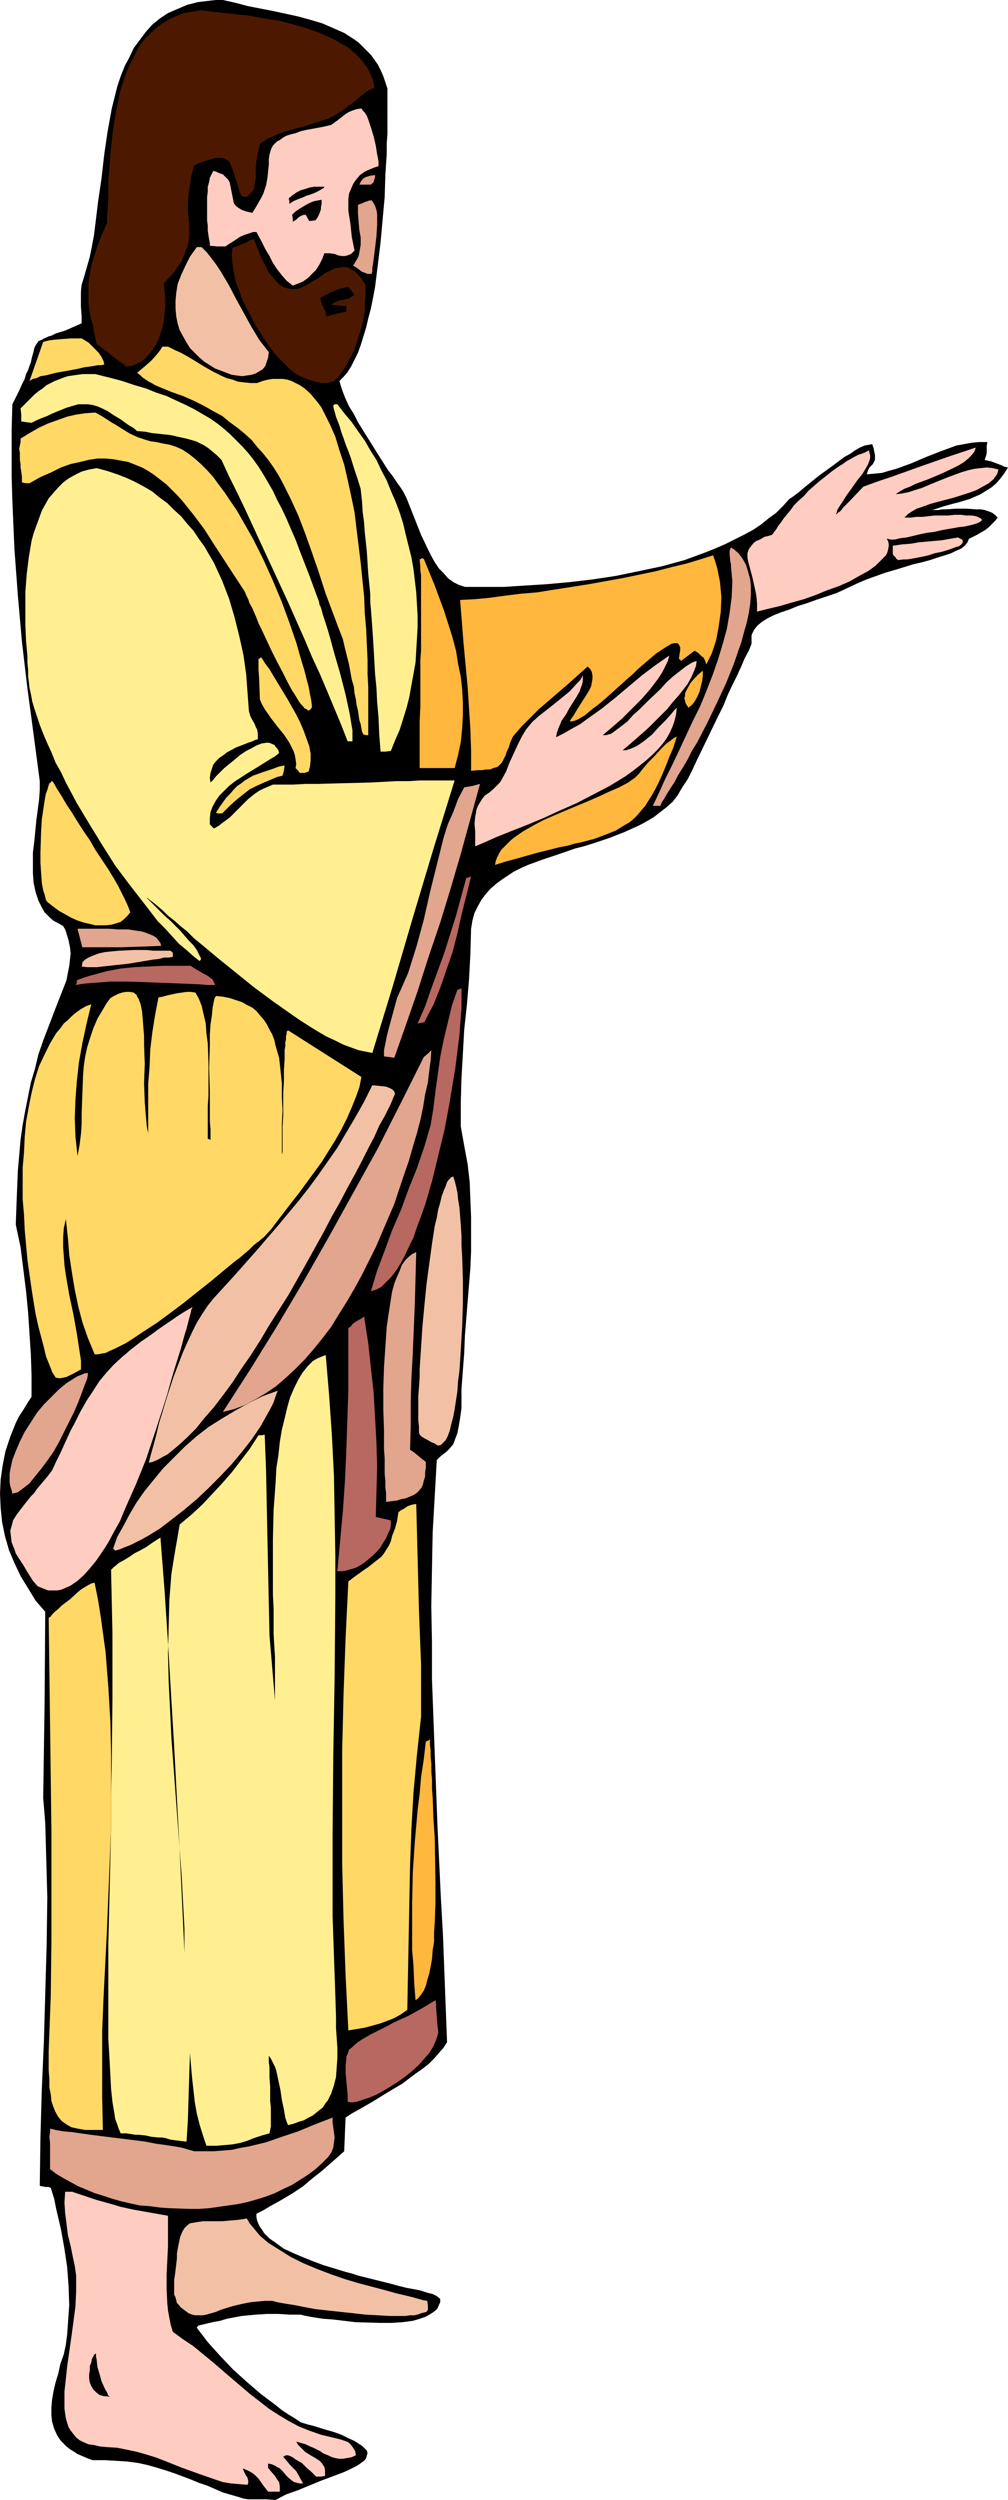
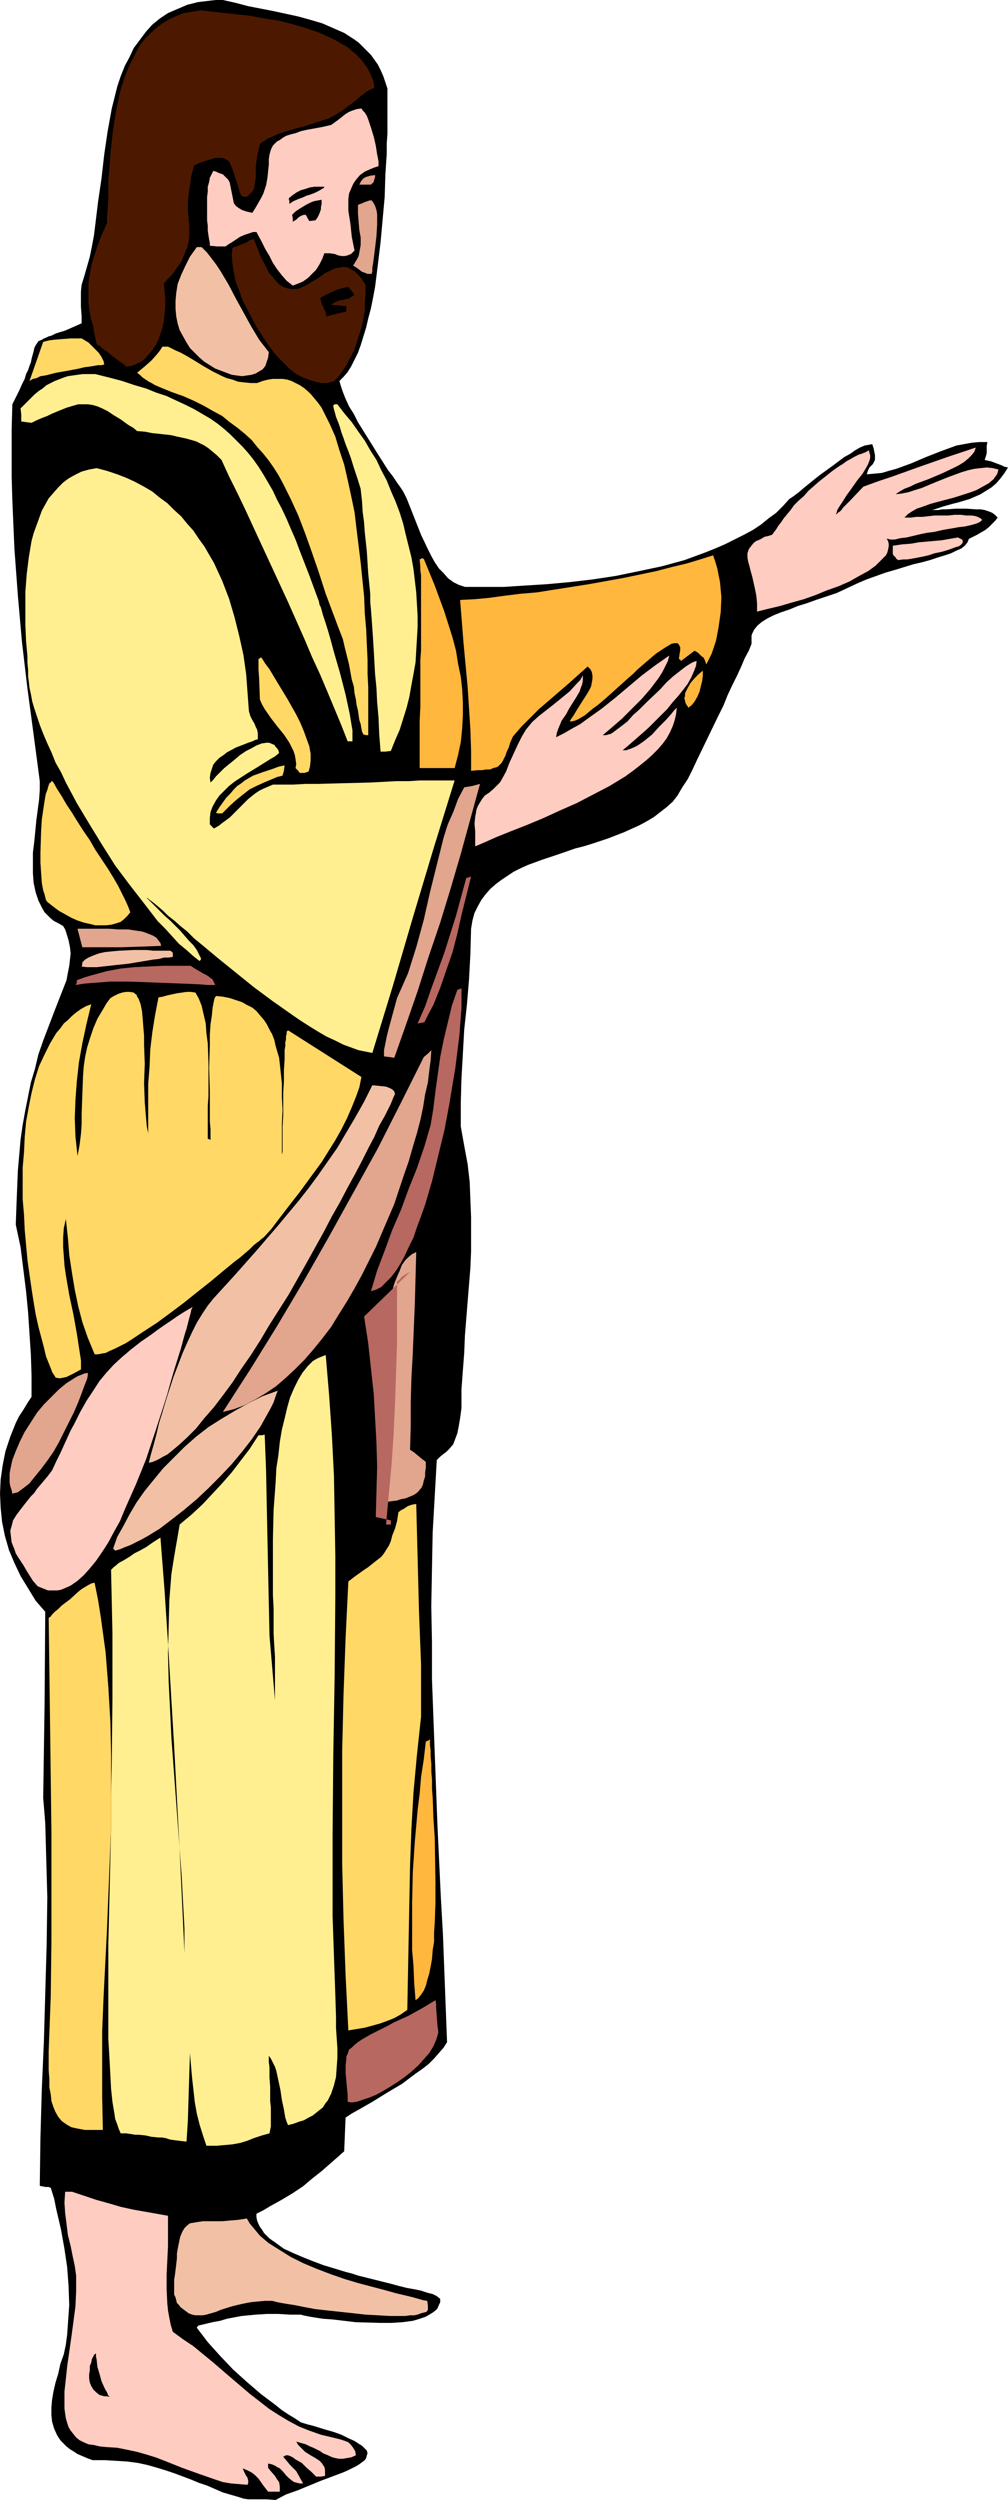
<svg xmlns="http://www.w3.org/2000/svg" xmlns:ns1="http://sodipodi.sourceforge.net/DTD/sodipodi-0.dtd" xmlns:ns2="http://www.inkscape.org/namespaces/inkscape" version="1.0" width="62.829mm" height="155.711mm" id="svg51" ns1:docname="Jesus 43.wmf">
  <ns1:namedview id="namedview51" pagecolor="#ffffff" bordercolor="#000000" borderopacity="0.25" ns2:showpageshadow="2" ns2:pageopacity="0.0" ns2:pagecheckerboard="0" ns2:deskcolor="#d1d1d1" ns2:document-units="mm" />
  <defs id="defs1">
    <pattern id="WMFhbasepattern" patternUnits="userSpaceOnUse" width="6" height="6" x="0" y="0" />
  </defs>
  <path style="fill:#000000;fill-opacity:1;fill-rule:evenodd;stroke:none" d="m 52.501,0 2.908,0.646 3.069,0.808 5.815,1.131 5.977,1.293 2.908,0.808 2.746,0.808 2.585,1.131 2.585,1.131 2.262,1.454 1.131,0.808 0.969,0.97 0.969,0.97 0.969,0.97 1.615,2.262 0.646,1.293 0.646,1.454 0.485,1.454 0.485,1.454 v 4.686 1.778 2.101 2.101 l -0.162,2.262 v 2.424 l -0.323,4.848 -0.162,5.333 -0.485,5.333 -0.485,5.333 -0.646,5.333 -0.646,5.171 -0.485,2.585 -0.485,2.424 -0.646,2.424 -0.485,2.101 -0.646,2.101 -0.646,2.101 -0.646,1.778 -0.808,1.616 -0.808,1.616 -0.808,1.293 -0.969,1.131 -0.969,0.97 0.323,1.131 0.485,1.454 0.646,1.616 0.808,1.778 1.131,1.778 0.969,1.939 2.423,3.878 2.423,3.878 1.131,1.778 1.131,1.778 1.131,1.454 0.969,1.454 0.808,1.131 0.646,0.97 0.808,1.616 0.646,1.616 2.746,6.948 1.615,3.393 0.808,1.616 0.808,1.454 0.969,1.454 1.131,1.131 0.969,1.131 1.292,0.97 1.292,0.646 1.454,0.485 h 4.362 4.846 l 5.008,-0.323 5.169,-0.323 5.331,-0.485 5.492,-0.646 5.331,-0.808 5.492,-1.131 5.331,-1.131 5.331,-1.454 4.846,-1.778 2.423,-0.97 2.262,-0.97 2.262,-1.131 2.262,-1.131 2.1,-1.131 1.938,-1.293 1.777,-1.454 1.777,-1.293 1.615,-1.616 1.454,-1.616 0.969,-0.646 1.292,-0.97 1.131,-0.97 2.585,-2.101 1.454,-1.131 2.908,-2.101 2.585,-1.939 1.454,-0.808 1.131,-0.808 1.131,-0.646 1.131,-0.485 0.969,-0.162 0.808,-0.162 0.323,0.97 0.162,0.808 0.162,0.808 v 1.131 l -0.162,0.323 -0.323,0.646 -0.808,0.808 -0.323,0.646 -0.162,0.485 -0.162,0.485 1.777,-0.162 1.777,-0.162 1.615,-0.485 1.777,-0.485 3.554,-1.293 3.392,-1.454 3.715,-1.454 1.777,-0.646 1.777,-0.646 1.777,-0.323 1.777,-0.323 1.777,-0.162 h 1.938 l -0.162,0.808 v 1.778 l -0.162,0.646 -0.162,0.485 -0.162,0.485 0.646,0.162 0.808,0.162 1.292,0.485 1.292,0.485 0.646,0.323 0.808,0.162 -0.808,1.293 -0.969,1.293 -0.969,1.131 -1.131,0.97 -1.292,0.808 -1.292,0.808 -2.585,1.131 -2.746,0.808 -1.292,0.323 -1.131,0.323 -1.131,0.323 -0.969,0.323 -0.969,0.323 -0.646,0.162 h 0.646 0.808 l 0.969,-0.162 h 0.969 l 2.262,-0.162 h 2.423 l 2.262,0.162 h 1.131 l 0.969,0.162 0.969,0.323 0.808,0.323 0.646,0.485 0.646,0.646 -0.646,0.808 -0.646,0.646 -0.808,0.808 -0.808,0.646 -1.938,1.131 -1.938,0.97 -0.323,0.808 -0.646,0.808 -0.808,0.646 -1.131,0.485 -1.292,0.646 -1.454,0.485 -1.615,0.485 -1.938,0.646 -1.777,0.485 -2.1,0.485 -4.2,1.293 -2.262,0.646 -2.262,0.808 -2.262,0.808 -2.262,0.97 -2.423,1.131 -2.423,1.131 -4.846,1.616 -2.262,0.808 -2.1,0.646 -1.938,0.808 -1.938,0.646 -1.615,0.646 -1.615,0.808 -1.292,0.808 -0.969,0.808 -0.808,0.97 -0.485,0.97 -0.162,0.485 v 0.646 0.646 0.646 l -0.646,1.616 -0.969,1.778 -0.808,1.939 -0.969,2.101 -1.131,2.262 -1.131,2.424 -0.969,2.424 -1.292,2.585 -2.423,5.009 -2.423,5.009 -1.131,2.424 -1.131,2.262 -1.292,1.939 -1.131,1.939 -1.131,1.454 -1.454,1.293 -1.454,1.131 -1.454,1.131 -1.615,0.97 -1.777,0.97 -3.554,1.616 -3.715,1.454 -3.877,1.293 -2.1,0.646 -1.938,0.485 -3.715,1.293 -3.877,1.293 -3.554,1.293 -1.777,0.808 -1.615,0.808 -1.454,0.97 -1.454,0.97 -1.292,0.97 -1.292,1.131 -1.131,1.293 -0.969,1.293 -0.808,1.454 -0.808,1.616 -0.485,1.778 -0.323,1.939 -0.162,5.979 -0.323,5.979 -0.485,5.817 -0.646,5.979 -0.323,5.817 -0.323,5.656 -0.162,5.656 v 5.656 l 0.808,4.525 0.808,4.363 0.485,4.201 0.162,4.201 0.162,4.04 v 4.04 4.04 l -0.162,3.878 -0.646,7.918 -0.646,8.08 -0.162,4.04 -0.323,4.201 -0.323,4.363 v 4.363 l -0.162,1.293 -0.162,1.131 -0.162,0.97 -0.162,0.97 -0.323,1.616 -0.485,1.293 -0.485,1.293 -0.969,1.131 -0.646,0.646 -0.646,0.485 -0.808,0.646 -0.808,0.808 -0.485,8.564 -0.485,8.564 -0.162,8.564 -0.162,8.726 0.162,8.564 v 8.564 l 0.646,17.29 0.646,17.129 0.808,17.129 0.485,8.564 0.646,16.967 0.323,8.403 -0.808,1.293 -1.131,1.293 -1.131,1.293 -1.292,1.293 -1.454,1.131 -1.615,1.131 -3.231,2.424 -3.554,2.101 -3.392,2.101 -3.392,1.939 -1.454,0.808 -1.454,0.97 -0.323,7.918 -1.454,1.293 -1.292,1.131 -1.292,1.131 -1.292,1.131 -2.262,1.778 -2.1,1.778 -2.423,1.616 -2.423,1.454 -1.454,0.808 -1.454,0.808 -1.615,0.97 -1.615,0.808 v 0.808 l 0.162,0.808 0.323,0.808 0.323,0.646 0.485,0.646 0.485,0.808 1.292,1.293 1.615,1.131 1.777,1.293 2.1,0.97 2.262,0.97 2.423,0.97 2.585,0.97 5.331,1.616 1.292,0.323 1.454,0.485 2.585,0.646 2.585,0.646 2.585,0.646 1.777,0.485 1.938,0.485 1.777,0.323 1.615,0.323 1.454,0.485 1.292,0.323 0.969,0.485 0.808,0.646 v 0.808 l -0.323,0.646 -0.323,0.808 -0.485,0.485 -0.646,0.485 -0.808,0.485 -0.808,0.485 -0.969,0.323 -0.969,0.323 -1.131,0.323 -2.423,0.323 -2.585,0.162 h -2.746 l -5.654,-0.162 -2.746,-0.323 -2.746,-0.323 -2.262,-0.162 -2.1,-0.323 -0.969,-0.162 -0.808,-0.162 -0.808,-0.162 -0.485,-0.162 h -2.585 l -2.746,-0.162 h -2.746 l -2.585,0.162 -3.392,0.323 -3.392,0.646 -1.615,0.485 -1.777,0.323 -3.392,0.808 -0.323,0.485 2.585,3.393 2.908,3.232 3.069,3.232 3.231,2.909 3.392,2.909 3.231,2.424 1.615,1.293 1.454,0.97 1.615,0.97 1.454,0.97 1.615,0.485 1.292,0.323 2.585,0.808 2.262,0.646 1.777,0.646 1.615,0.808 1.454,0.646 0.969,0.646 0.808,0.485 0.646,0.646 0.485,0.485 0.162,0.646 -0.162,0.485 -0.162,0.646 -0.323,0.485 -0.646,0.485 -0.646,0.485 -0.808,0.485 -0.969,0.485 -0.969,0.485 -1.131,0.485 -2.585,0.97 -2.585,0.97 -5.492,2.262 -2.746,0.97 -2.423,1.293 -2.1,-0.162 h -2.262 -2.1 l -1.131,-0.162 -0.969,-0.323 -3.877,-1.131 -3.715,-1.616 -1.938,-0.646 -1.938,-0.808 -3.877,-1.454 -1.938,-0.646 -2.1,-0.646 -2.262,-0.646 -2.262,-0.485 -2.423,-0.323 -2.585,-0.162 -2.746,-0.162 h -2.908 l -1.292,-0.485 -1.131,-0.485 -1.131,-0.485 -0.969,-0.646 -0.808,-0.485 -0.808,-0.646 -0.646,-0.646 -0.646,-0.646 -0.485,-0.646 -0.485,-0.808 -0.646,-1.454 -0.485,-1.616 -0.162,-1.616 v -1.778 l 0.162,-1.778 0.323,-1.939 0.485,-2.101 0.646,-2.101 0.485,-2.262 0.808,-2.262 0.485,-2.262 0.323,-2.424 0.323,-4.686 0.162,-2.262 -0.162,-4.525 -0.323,-4.363 -0.646,-4.363 -0.808,-4.525 -1.131,-4.848 -0.485,-2.424 -0.808,-2.585 h -0.162 l -0.323,-0.162 h -0.808 l -0.646,-0.162 H 9.692 l -0.323,-0.162 0.162,-11.473 0.323,-11.311 0.485,-11.15 0.323,-11.311 0.323,-11.311 0.162,-11.311 -0.162,-5.817 -0.162,-5.817 -0.162,-5.817 -0.485,-5.979 0.323,-21.815 0.162,-21.976 L 8.4,376.83 6.623,373.922 4.846,371.013 3.392,367.943 2.1,364.873 1.131,361.479 0.485,358.248 0.162,355.016 0,351.622 l 0.162,-3.393 0.485,-3.393 0.646,-3.232 1.131,-3.393 1.292,-3.232 0.808,-1.616 0.969,-1.454 0.969,-1.616 0.969,-1.454 v -5.009 l -0.162,-5.009 -0.323,-4.848 -0.323,-5.009 -0.485,-5.009 -0.646,-5.171 -0.646,-5.171 -1.131,-5.333 0.162,-4.525 0.162,-4.04 0.162,-4.04 0.323,-3.717 0.323,-3.717 0.485,-3.393 0.646,-3.555 0.646,-3.232 0.646,-3.232 0.969,-3.232 0.808,-3.393 1.131,-3.232 1.292,-3.393 1.292,-3.393 1.454,-3.717 1.454,-3.717 0.323,-1.778 0.323,-1.616 0.162,-1.454 0.162,-1.454 -0.162,-1.454 -0.323,-1.616 -0.485,-1.616 -0.323,-0.97 -0.485,-0.808 -1.131,-0.646 -0.969,-0.485 -0.808,-0.646 -0.646,-0.646 -0.808,-0.808 -0.485,-0.808 -0.485,-0.97 -0.485,-0.97 -0.646,-1.939 -0.485,-2.262 -0.162,-2.262 v -2.424 -2.424 l 0.323,-2.585 0.485,-5.009 0.323,-2.424 0.323,-2.424 0.162,-2.262 v -2.101 L 7.916,172.903 6.462,162.076 5.169,151.088 4.2,140.1 3.392,129.111 2.908,117.8 2.746,112.306 v -5.656 -5.656 l 0.162,-5.817 0.808,-1.616 0.808,-1.616 0.646,-1.454 0.646,-1.293 0.323,-1.131 0.485,-0.97 0.323,-0.97 0.323,-0.808 0.162,-0.808 0.162,-0.646 0.323,-1.131 0.162,-0.808 0.323,-0.646 0.323,-0.485 0.323,-0.485 0.808,-0.323 0.485,-0.323 0.485,-0.162 0.646,-0.323 0.646,-0.162 0.969,-0.485 0.969,-0.323 1.131,-0.323 1.131,-0.485 1.454,-0.646 1.454,-0.646 V 74.332 L 19.062,72.231 v -1.131 -2.424 l 0.162,-1.616 0.646,-2.101 0.646,-2.262 0.646,-2.262 0.485,-2.424 0.485,-2.585 0.323,-2.585 0.646,-5.333 0.808,-5.494 0.646,-5.656 0.808,-5.494 0.969,-5.333 0.646,-2.585 0.646,-2.585 0.808,-2.424 0.969,-2.424 1.131,-2.101 0.969,-2.101 1.454,-1.939 1.454,-1.939 1.454,-1.616 1.777,-1.454 1.938,-1.293 L 41.839,2.101 44.101,1.131 46.685,0.485 49.432,0.162 50.885,0 Z" id="path1" />
  <path style="fill:#4c1900;fill-opacity:1;fill-rule:evenodd;stroke:none" d="m 47.332,2.424 2.585,0.323 2.908,0.323 3.069,0.323 3.069,0.323 3.392,0.646 3.231,0.485 3.231,0.808 3.231,0.97 2.908,0.97 2.908,1.293 1.292,0.646 1.292,0.808 1.292,0.646 1.131,0.97 0.969,0.808 0.969,0.97 0.808,0.97 0.808,1.131 0.646,1.131 0.485,1.131 0.485,1.293 0.162,1.293 -0.485,0.162 -0.323,0.162 -0.646,0.323 -0.485,0.323 -0.323,0.162 -0.323,0.323 -0.646,0.485 -1.292,1.131 -3.231,2.424 -1.615,0.97 -1.615,0.808 -2.585,0.808 -2.423,0.808 -2.423,0.646 -2.262,0.646 -1.938,0.646 -1.777,0.808 -0.808,0.323 -0.646,0.485 -0.646,0.323 -0.485,0.485 -0.323,1.454 -0.323,1.293 -0.162,1.293 -0.162,1.293 v 2.424 l -0.162,1.131 -0.162,1.131 -0.162,0.646 -0.485,0.646 -0.485,0.485 L 58.316,46.215 57.67,46.377 57.186,46.215 56.862,46.053 56.701,45.73 56.539,45.407 56.378,44.922 56.055,43.63 55.57,42.337 55.247,41.206 54.924,40.236 54.601,39.428 54.278,38.62 53.955,37.974 53.47,37.651 52.824,37.328 52.339,37.166 H 51.532 50.724 l -0.969,0.323 -1.131,0.323 -1.454,0.485 -1.454,0.646 -0.323,1.293 -0.323,1.131 -0.323,2.262 -0.323,2.101 -0.162,1.939 v 1.778 l 0.162,1.616 v 0.808 l 0.162,0.646 v 1.616 1.454 l -0.162,1.454 -0.323,1.293 -0.646,1.454 -0.646,1.616 -0.485,0.808 -0.646,0.808 -0.646,0.97 -0.646,0.808 -0.969,0.97 -0.808,0.97 0.162,1.939 0.162,1.778 v 1.616 l -0.162,1.778 -0.162,1.616 -0.323,1.616 -0.485,1.454 -0.485,1.454 -0.646,1.293 -0.808,1.131 -0.808,0.97 -0.808,0.97 -0.969,0.808 -1.131,0.485 -1.131,0.485 -1.131,0.162 H 29.724 L 29.562,86.128 29.239,85.805 28.754,85.482 27.624,84.674 26.331,83.704 25.2,82.735 23.908,81.927 23.585,81.442 23.1,81.28 22.939,81.119 22.777,80.957 22.131,78.049 21.97,76.756 21.485,75.301 21,72.716 20.839,71.262 v -1.454 -1.616 -1.616 l 0.323,-1.939 0.323,-1.939 0.646,-2.262 0.808,-2.424 0.969,-2.585 0.646,-1.454 0.646,-1.454 v -1.454 l 0.162,-1.616 0.162,-3.393 v -3.555 l 0.323,-3.878 0.323,-4.04 0.485,-4.201 0.646,-4.04 0.808,-3.878 0.485,-1.939 0.646,-1.939 0.646,-1.778 0.808,-1.778 0.808,-1.616 0.808,-1.616 0.969,-1.616 1.131,-1.293 1.292,-1.293 1.292,-1.131 1.454,-1.131 1.454,-0.808 1.777,-0.808 1.615,-0.646 2.1,-0.323 z" id="path2" />
  <path style="fill:#ffccc1;fill-opacity:1;fill-rule:evenodd;stroke:none" d="m 85.132,25.531 0.323,0.485 0.485,0.485 0.485,0.808 0.323,0.808 0.646,1.939 0.646,2.101 0.485,2.101 0.323,2.101 0.162,0.808 0.162,0.808 v 0.646 0.485 l -0.969,0.323 -0.808,0.323 -1.454,0.646 -1.131,0.808 -0.969,1.131 -0.646,0.97 -0.485,1.131 -0.485,1.131 -0.162,1.293 v 1.454 1.293 l 0.485,3.07 0.323,3.07 0.646,3.232 -0.485,0.485 -0.323,0.323 -0.808,0.323 -0.646,0.162 h -0.808 l -0.808,-0.162 -0.808,-0.323 -1.131,-0.162 h -1.292 l -0.485,1.293 -0.646,1.293 -0.808,1.293 -0.969,0.97 -0.969,0.97 -1.131,0.808 -1.131,0.485 -1.292,0.485 -1.454,-1.131 -1.131,-1.293 -1.131,-1.454 -0.969,-1.454 -0.808,-1.616 -0.969,-1.616 -0.485,-0.97 -0.485,-0.97 -1.131,-2.101 h -0.808 l -0.969,0.323 -0.969,0.323 -1.131,0.485 -1.938,1.293 -0.808,0.485 -0.646,0.485 H 51.209 L 49.432,57.85 V 57.203 L 49.27,56.395 49.108,55.426 48.947,54.295 V 53.163 L 48.785,51.871 V 49.124 46.377 l 0.162,-1.293 v -1.131 l 0.323,-1.131 0.162,-0.97 0.485,-0.97 0.323,-0.646 0.646,0.162 0.646,0.323 0.969,0.323 0.646,0.646 0.646,0.646 0.323,0.646 0.162,0.808 0.162,0.808 0.162,0.808 0.323,1.616 0.162,0.808 0.485,0.646 0.646,0.485 0.808,0.485 0.969,0.323 0.646,0.162 0.808,0.162 0.808,-1.293 0.646,-1.131 0.646,-1.131 0.485,-0.97 0.323,-0.97 0.323,-0.97 0.323,-1.778 0.162,-1.616 0.162,-1.454 v -1.293 l 0.162,-1.131 0.323,-1.131 0.485,-0.97 0.485,-0.485 0.485,-0.485 0.646,-0.323 0.646,-0.485 0.808,-0.485 0.969,-0.323 1.292,-0.323 1.292,-0.485 1.454,-0.323 1.777,-0.323 1.777,-0.323 2.1,-0.485 1.777,-1.293 1.615,-1.293 0.808,-0.485 0.808,-0.323 0.969,-0.323 z" id="path3" />
  <path style="fill:#e2a58e;fill-opacity:1;fill-rule:evenodd;stroke:none" d="m 88.363,41.206 v 0.485 l -0.162,0.485 -0.162,0.646 -0.323,0.323 -0.323,0.323 h -0.646 -1.292 -0.808 l 0.323,-0.646 0.323,-0.485 0.323,-0.323 0.485,-0.323 1.131,-0.323 z" id="path4" />
  <path style="fill:#000000;fill-opacity:1;fill-rule:evenodd;stroke:none" d="m 76.409,43.953 -0.162,0.323 -0.323,0.162 -0.808,0.485 -0.969,0.485 -1.292,0.485 -0.646,0.162 -0.646,0.323 -1.292,0.485 -1.131,0.485 -0.969,0.646 v -0.646 l -0.162,-0.646 0.969,-0.808 0.969,-0.646 0.969,-0.485 1.131,-0.323 0.969,-0.323 1.131,-0.162 h 0.969 z" id="path5" />
  <path style="fill:#000000;fill-opacity:1;fill-rule:evenodd;stroke:none" d="m 75.763,47.023 v 0.97 l -0.162,0.808 v 0.485 l -0.162,0.485 -0.323,0.808 -0.323,0.646 -0.485,0.646 -1.454,0.162 -0.808,-1.454 h -0.485 l -0.485,0.162 -0.323,0.162 -0.485,0.323 -0.485,0.485 -0.808,0.485 v -0.808 l -0.162,-0.808 0.808,-0.808 0.969,-0.646 0.808,-0.485 0.808,-0.485 0.969,-0.485 0.808,-0.323 z" id="path6" />
  <path style="fill:#e2a58e;fill-opacity:1;fill-rule:evenodd;stroke:none" d="m 87.555,47.185 0.485,0.646 0.323,0.646 0.323,0.97 0.162,0.97 v 1.293 1.131 l -0.162,2.747 -0.323,2.747 -0.323,2.585 -0.162,1.131 -0.162,0.97 v 0.808 l -0.162,0.646 h -0.969 l -0.808,-0.323 -0.485,-0.162 -0.646,-0.485 -0.646,-0.485 -0.808,-0.485 0.485,-0.808 0.485,-0.808 0.323,-0.646 0.162,-0.808 0.323,-1.778 V 55.911 L 84.648,54.133 84.486,52.194 84.324,50.255 v -1.939 l 0.162,-0.162 0.485,-0.162 1.131,-0.485 0.969,-0.323 h 0.323 z" id="path7" />
  <path style="fill:#4c1900;fill-opacity:1;fill-rule:evenodd;stroke:none" d="m 59.77,56.234 0.969,2.424 0.808,2.101 0.969,1.778 0.808,1.616 0.969,1.131 0.808,0.97 0.808,0.808 0.808,0.485 0.969,0.323 0.808,0.162 h 0.808 0.808 l 0.808,-0.323 0.808,-0.323 1.615,-0.97 1.615,-0.97 1.615,-1.131 1.615,-0.808 0.808,-0.323 0.808,-0.162 0.808,-0.162 h 0.646 l 0.808,0.162 0.808,0.485 0.808,0.485 0.808,0.808 0.808,0.97 0.808,1.293 v 2.101 l -0.162,1.939 v 1.939 l -0.323,1.778 -0.323,1.778 -0.485,1.616 -0.485,1.454 -0.485,1.616 -0.485,1.293 -0.646,1.293 -0.646,1.131 -0.485,0.97 -0.646,0.97 -0.646,0.97 -0.485,0.646 -0.646,0.646 -0.323,0.485 -0.646,0.162 -0.485,0.162 -0.646,0.162 H 75.763 L 74.147,89.845 72.693,89.36 71.401,88.875 70.109,88.229 69.14,87.582 68.17,86.774 67.04,85.643 65.747,84.351 64.455,82.896 63.163,81.119 61.87,79.18 60.578,77.241 59.447,75.14 58.316,72.878 57.186,70.777 l -0.808,-2.262 -0.808,-2.101 -0.485,-2.262 -0.323,-2.101 -0.162,-1.939 0.162,-1.778 0.323,-0.162 0.646,-0.162 0.808,-0.323 1.615,-0.646 0.646,-0.485 0.646,-0.162 z" id="path8" />
  <path style="fill:#f2c1a5;fill-opacity:1;fill-rule:evenodd;stroke:none" d="m 47.493,58.173 1.292,1.293 2.1,2.747 0.969,1.454 1.938,3.232 1.777,3.393 1.777,3.232 1.777,3.232 1.938,3.232 1.131,1.454 1.131,1.454 -0.162,1.293 -0.323,0.97 -0.323,0.97 -0.646,0.808 -0.808,0.485 -0.808,0.485 -0.969,0.323 -1.131,0.162 -1.131,0.162 L 55.732,88.39 54.601,88.229 53.309,87.744 52.016,87.259 50.724,86.774 49.432,85.966 48.139,85.159 47.008,84.189 45.878,83.058 44.747,81.927 43.939,80.634 43.131,79.18 42.324,77.725 41.839,76.109 41.516,74.494 41.355,72.716 V 70.777 l 0.162,-1.778 0.323,-2.101 0.808,-2.101 0.969,-2.101 1.131,-2.262 1.615,-2.262 z" id="path9" />
  <path style="fill:#000000;fill-opacity:1;fill-rule:evenodd;stroke:none" d="m 82.063,67.545 0.808,0.97 0.646,0.97 -0.646,0.323 -0.646,0.485 -1.615,0.323 -0.808,0.162 -0.808,0.323 -0.485,0.323 -0.485,0.323 3.554,0.323 v 1.293 l -2.262,0.485 -2.423,0.646 -0.162,-0.97 -0.485,-0.97 -0.485,-1.131 -0.162,-0.646 -0.162,-0.646 1.777,-0.97 1.777,-0.808 1.454,-0.485 z" id="path10" />
  <path style="fill:#ffd866;fill-opacity:1;fill-rule:evenodd;stroke:none" d="m 19.223,79.664 0.808,0.485 0.808,0.485 0.808,0.808 0.808,0.808 0.808,0.808 0.646,0.97 0.485,0.97 0.162,0.808 -0.646,0.162 H 23.1 l -0.969,0.162 -0.969,0.162 -1.292,0.162 -1.292,0.323 -2.585,0.485 -2.746,0.485 -2.585,0.646 -1.131,0.162 -0.969,0.485 -0.808,0.162 -0.808,0.485 3.231,-9.211 1.292,-0.323 1.131,-0.162 1.938,-0.162 2.1,-0.162 z" id="path11" />
  <path style="fill:#ffd866;fill-opacity:1;fill-rule:evenodd;stroke:none" d="m 39.578,81.604 1.615,0.808 1.454,0.646 1.454,0.808 2.423,1.454 1.292,0.808 2.262,1.293 2.262,1.131 1.131,0.485 1.292,0.323 1.292,0.485 1.292,0.162 1.615,0.162 h 1.615 l 1.292,-0.485 1.292,-0.323 1.131,-0.162 h 1.131 1.131 l 1.131,0.162 0.969,0.323 0.969,0.485 0.969,0.485 0.969,0.646 0.969,0.808 0.808,0.808 0.808,0.97 0.808,0.97 0.808,1.131 0.646,1.293 0.646,1.293 0.646,1.293 1.292,2.909 0.969,3.232 1.131,3.393 0.808,3.555 0.808,3.717 0.808,3.878 0.485,4.04 0.969,7.918 0.808,7.918 0.162,4.04 0.323,3.717 0.162,3.717 0.162,3.393 v 3.393 l 0.162,3.07 v 2.585 5.656 0.808 2.262 h -0.485 l -0.646,-0.162 -0.323,-0.646 -0.162,-0.808 -0.162,-0.97 -0.323,-0.97 -0.162,-1.131 -0.162,-1.131 -0.323,-1.293 -0.162,-1.293 -0.323,-1.454 -0.162,-1.616 -0.485,-1.616 -0.323,-1.778 -0.323,-1.778 -0.485,-1.939 -0.485,-1.939 -0.485,-2.101 -1.131,-2.909 -0.969,-2.585 -1.938,-5.171 -1.615,-5.009 -1.615,-4.686 -1.615,-4.525 -1.615,-4.201 -1.777,-3.878 -1.938,-3.878 -0.969,-1.778 -1.131,-1.778 -1.131,-1.616 -1.292,-1.616 -1.454,-1.616 -1.292,-1.616 -1.615,-1.454 -1.777,-1.454 -1.777,-1.293 -1.777,-1.454 -2.1,-1.131 -2.262,-1.293 -2.262,-1.131 -2.585,-1.131 -2.746,-0.97 -2.746,-1.131 -1.131,-0.485 -0.808,-0.485 -0.646,-0.323 -0.485,-0.323 -0.969,-0.646 -0.485,-0.485 -0.808,-0.646 0.969,-0.808 0.969,-0.808 1.454,-1.293 1.292,-1.454 0.646,-0.808 0.646,-0.97 z" id="path12" />
  <path style="fill:#ffef91;fill-opacity:1;fill-rule:evenodd;stroke:none" d="m 22.454,88.067 3.231,0.808 3.069,0.808 2.908,0.97 2.746,0.808 2.423,0.97 2.423,0.808 2.423,1.131 2.1,0.97 1.938,0.97 1.938,1.131 1.938,1.131 1.615,1.131 1.615,1.293 1.454,1.293 1.454,1.454 1.454,1.454 1.292,1.454 1.292,1.616 1.131,1.616 1.131,1.778 1.131,1.939 1.131,1.939 0.969,2.101 1.131,2.101 1.131,2.424 0.969,2.262 1.131,2.585 0.969,2.585 1.131,2.909 1.131,2.909 1.131,3.07 1.131,3.07 0.162,0.808 0.323,0.646 0.485,1.778 0.646,1.939 0.646,2.101 0.646,2.262 0.646,2.424 1.454,5.009 1.292,5.009 0.485,2.262 0.485,2.262 0.323,1.939 0.323,1.939 v 0.646 1.454 0.485 h -1.131 l -1.454,-3.717 -1.615,-3.878 -1.615,-3.878 -1.777,-4.201 -1.938,-4.201 -1.777,-4.201 -3.877,-8.726 -4.039,-8.726 -4.039,-8.726 -1.938,-4.201 -1.938,-4.04 -1.938,-3.878 -1.777,-3.878 -1.131,-1.131 -0.969,-0.808 -0.969,-0.808 -0.969,-0.646 -0.969,-0.485 -0.969,-0.485 -2.262,-0.646 -2.262,-0.485 -1.292,-0.323 -1.454,-0.162 -1.454,-0.162 -1.615,-0.162 -0.808,-0.162 -0.808,-0.162 -1.938,-0.162 -0.969,-0.808 -1.131,-0.646 -1.777,-1.293 -1.615,-0.97 -1.454,-0.97 -1.292,-0.646 -1.131,-0.485 -1.131,-0.323 -1.131,-0.162 H 19.708 18.416 l -1.131,0.323 -1.615,0.485 -1.615,0.646 -1.938,0.808 -0.969,0.485 L 9.854,98.409 8.723,98.894 7.431,99.54 6.139,99.379 5.008,99.217 v -1.616 l -0.162,-1.454 1.131,-1.131 1.131,-1.131 0.969,-0.97 0.969,-0.808 0.969,-0.646 0.969,-0.808 1.938,-0.97 2.1,-0.808 0.969,-0.323 1.131,-0.162 1.131,-0.162 1.292,-0.162 h 1.454 z" id="path13" />
-   <path style="fill:#ffd866;fill-opacity:1;fill-rule:evenodd;stroke:none" d="m 22.454,97.116 1.454,0.808 1.292,0.808 0.969,0.646 1.131,0.646 1.777,1.131 1.615,0.97 1.777,0.808 0.969,0.323 0.969,0.323 1.131,0.323 1.292,0.162 1.454,0.323 1.777,0.323 1.454,0.485 1.454,0.646 1.454,0.97 1.454,1.131 1.454,1.293 1.454,1.454 1.454,1.616 1.292,1.778 1.454,1.939 1.292,1.939 1.454,2.101 1.292,2.262 2.585,4.525 2.423,4.848 2.262,5.009 2.1,5.009 1.777,4.848 1.615,4.686 0.646,2.262 0.646,2.262 0.646,2.101 0.485,1.939 0.485,1.778 0.323,1.778 0.323,1.616 0.162,1.454 -0.162,0.323 -0.323,0.323 -0.162,0.162 h -0.323 l -0.323,-0.323 -0.485,-0.162 -0.323,-0.485 -0.485,-0.485 -0.485,-0.646 -0.485,-0.808 -0.485,-0.808 -0.646,-0.97 -1.131,-2.101 -1.131,-2.262 -1.292,-2.424 -1.292,-2.585 -2.423,-5.171 -0.646,-1.293 -0.485,-1.293 -0.969,-2.262 -0.646,-1.131 -0.323,-0.97 -0.485,-0.97 -0.323,-0.808 -4.846,-7.433 -2.423,-3.717 -2.262,-3.555 -2.423,-3.232 -2.585,-3.232 -1.292,-1.454 -1.292,-1.293 -1.292,-1.293 -1.454,-1.131 -1.454,-1.131 -1.454,-0.97 -1.454,-0.808 -1.615,-0.646 -1.615,-0.646 -1.777,-0.323 -1.777,-0.323 -1.777,-0.162 h -1.938 l -2.1,0.323 -1.938,0.485 -2.262,0.485 -2.262,0.808 -2.262,1.131 -2.585,1.131 -2.585,1.454 H 6.139 l -0.969,-0.162 v -1.293 l -0.162,-1.293 -0.162,-0.97 v -0.808 l -0.162,-0.808 v -0.808 -0.97 l -0.162,-0.97 0.162,-0.808 0.162,-0.808 v -0.808 l 2.1,-1.293 2.262,-1.293 2.1,-0.97 2.262,-0.808 2.262,-0.808 2.1,-0.485 2.262,-0.323 z" id="path14" />
  <path style="fill:#ffef91;fill-opacity:1;fill-rule:evenodd;stroke:none" d="m 79.478,95.177 1.615,2.101 1.777,2.101 1.454,2.101 1.615,2.262 1.292,2.262 1.454,2.262 1.131,2.424 1.292,2.424 0.969,2.424 1.131,2.585 0.969,2.585 0.808,2.585 0.646,2.747 0.646,2.585 0.646,2.585 0.485,2.747 0.323,2.747 0.323,2.747 0.162,2.747 0.162,2.747 v 2.747 l -0.162,2.747 -0.162,2.747 -0.162,2.747 -0.485,2.747 -0.485,2.585 -0.485,2.747 -0.646,2.585 -0.808,2.585 -0.808,2.585 -1.131,2.585 -0.969,2.424 -1.292,0.162 h -1.131 l -0.323,-4.201 -0.162,-3.878 -0.323,-3.555 -0.162,-3.393 -0.323,-3.232 -0.162,-2.909 -0.162,-2.909 -0.162,-2.585 -0.162,-2.424 -0.162,-2.262 -0.162,-2.101 -0.162,-1.778 v -1.939 l -0.162,-1.616 -0.162,-1.616 -0.162,-1.616 -0.162,-2.585 -0.162,-2.585 -0.485,-4.525 -0.162,-2.262 -0.323,-2.424 -0.162,-2.585 -0.162,-1.454 -0.162,-1.454 -0.808,-2.585 -0.808,-2.424 -0.646,-2.101 -0.646,-1.778 -0.646,-1.616 -0.485,-1.454 -0.485,-1.293 -0.323,-1.131 -0.323,-0.97 -0.323,-0.808 -0.323,-0.808 -0.162,-0.646 -0.323,-1.131 -0.162,-0.808 0.323,-0.323 h 0.162 0.162 z" id="path15" />
  <path style="fill:#ffccc1;fill-opacity:1;fill-rule:evenodd;stroke:none" d="m 204.673,106.004 0.162,0.646 0.162,0.485 v 0.646 l -0.162,0.646 -0.323,0.808 -0.323,0.646 -0.969,1.616 -0.646,0.808 -0.646,0.808 -1.131,1.616 -1.292,1.778 -1.131,1.778 -0.323,0.485 -0.323,0.485 -0.485,0.808 -0.162,0.646 -0.162,0.323 v 0 h 0.162 l 0.323,-0.323 0.485,-0.323 0.485,-0.485 0.162,-0.323 0.323,-0.323 0.646,-0.646 0.808,-0.808 3.069,-3.232 3.554,-1.293 3.392,-1.131 6.3,-2.262 6.462,-2.262 3.392,-1.131 3.392,-1.131 -0.323,0.97 -0.646,0.808 -0.808,0.808 -0.969,0.808 -1.292,0.808 -1.292,0.646 -2.746,1.293 -3.069,1.293 -3.069,1.131 -1.292,0.646 -1.292,0.485 -1.131,0.646 -0.969,0.646 1.454,-0.162 1.615,-0.323 1.454,-0.485 1.615,-0.485 3.069,-1.293 1.615,-0.646 1.615,-0.646 3.069,-1.131 1.615,-0.485 1.454,-0.323 1.454,-0.162 1.454,-0.162 1.454,0.162 1.292,0.323 -0.162,0.646 -0.162,0.485 -0.485,0.646 -0.323,0.485 -1.131,0.97 -1.454,0.808 -1.454,0.808 -1.777,0.646 -3.554,1.131 -3.715,0.97 -1.777,0.485 -1.777,0.646 -1.454,0.485 -1.131,0.646 -0.969,0.646 -0.485,0.485 -0.323,0.323 h 0.808 0.808 l 1.131,-0.162 h 1.454 l 1.454,-0.162 1.454,-0.162 h 3.231 l 1.454,-0.162 h 1.454 l 1.292,0.162 h 1.292 l 0.969,0.162 0.808,0.323 0.485,0.323 0.162,0.162 v 0.162 l -0.646,0.485 -0.808,0.323 -1.131,0.323 -1.454,0.323 -1.454,0.162 -1.777,0.323 -1.938,0.323 -2.1,0.485 -1.454,0.162 -1.615,0.323 -3.392,0.808 -1.454,0.162 -1.292,0.323 h -1.131 l -0.485,-0.162 h -0.323 l 0.323,0.485 0.162,0.646 v 0.646 l -0.162,0.808 -0.162,0.646 -0.323,0.646 -0.485,0.485 -0.646,0.646 -0.646,0.646 -0.646,0.646 -1.777,1.293 -2.1,1.131 -2.262,1.293 -2.585,1.131 -2.746,0.97 -2.746,1.131 -2.746,0.97 -2.908,0.808 -2.746,0.808 -2.746,0.646 -2.585,0.646 v -1.939 l -0.162,-1.778 -0.323,-1.616 -0.323,-1.454 -0.323,-1.454 -0.323,-1.131 -0.323,-1.293 -0.323,-1.131 -0.162,-0.97 v -0.97 l 0.323,-0.97 0.485,-0.646 0.646,-0.808 0.646,-0.485 0.485,-0.162 0.646,-0.323 0.808,-0.485 0.808,-0.162 0.969,-0.323 0.485,-0.646 0.485,-0.646 0.485,-0.808 0.646,-0.808 0.646,-0.97 1.615,-1.939 0.808,-1.131 1.131,-1.131 1.131,-0.97 1.131,-1.293 1.292,-1.131 1.292,-1.131 1.454,-1.131 1.615,-1.293 1.615,-1.131 0.808,-0.485 0.646,-0.485 0.485,-0.323 0.646,-0.323 0.808,-0.485 0.646,-0.323 0.323,-0.162 0.323,-0.162 0.646,-0.162 0.323,-0.162 0.485,-0.162 z" id="path16" />
  <path style="fill:#ffef91;fill-opacity:1;fill-rule:evenodd;stroke:none" d="m 22.777,110.205 2.423,0.646 2.423,0.808 2.1,0.808 2.1,0.97 2.1,1.131 1.938,1.131 1.777,1.454 1.777,1.293 1.615,1.616 1.615,1.454 1.454,1.778 1.454,1.616 1.292,1.939 1.292,1.778 1.131,1.939 1.131,1.939 0.969,2.101 0.969,2.101 1.615,4.201 1.292,4.363 1.131,4.525 0.969,4.363 0.646,4.525 0.323,4.363 0.323,4.363 0.323,1.131 0.485,0.97 0.485,0.808 0.323,0.808 0.323,0.646 0.162,0.808 v 0.646 0.808 l -0.646,0.162 -0.646,0.323 -0.969,0.323 -0.808,0.323 -2.1,0.808 -2.1,1.131 -0.808,0.646 -0.969,0.646 -0.808,0.808 -0.646,0.808 -0.323,0.97 -0.323,0.97 -0.162,1.131 0.162,1.131 0.646,-0.646 0.646,-0.808 0.969,-0.97 0.969,-0.97 2.585,-2.101 1.131,-0.97 1.454,-0.97 1.292,-0.646 1.131,-0.646 1.292,-0.485 1.131,-0.162 h 0.485 l 0.485,0.162 0.323,0.162 0.485,0.162 0.323,0.485 0.323,0.323 0.323,0.485 0.162,0.646 -0.969,0.808 -1.131,0.646 -1.292,0.808 -1.292,0.808 -2.908,1.778 -2.746,1.778 -1.454,1.131 -1.131,1.131 -1.131,1.131 -0.808,1.131 -0.808,1.454 -0.485,1.293 -0.162,1.454 v 0.808 0.646 l 0.969,0.97 1.131,-0.646 0.808,-0.646 1.777,-1.293 1.454,-1.454 1.454,-1.454 1.454,-1.454 1.615,-1.293 0.969,-0.646 0.969,-0.485 1.131,-0.485 1.131,-0.485 h 2.262 2.585 l 2.746,-0.162 h 2.908 l 6.139,-0.162 6.3,-0.162 3.069,-0.162 3.069,-0.162 h 2.908 l 2.585,-0.162 h 2.585 2.262 1.777 0.969 0.646 l -5.008,16.159 -4.846,16.159 -4.685,15.998 -4.846,15.836 -1.615,-0.323 -1.615,-0.323 -1.777,-0.646 -1.777,-0.646 -1.938,-0.97 -2.1,-0.97 -1.938,-1.131 -2.1,-1.293 -2.262,-1.454 -2.1,-1.454 -4.362,-3.07 -4.362,-3.232 -4.2,-3.393 -4.2,-3.393 -1.938,-1.616 -1.938,-1.616 -1.777,-1.454 -1.615,-1.616 -1.615,-1.293 -1.454,-1.293 -1.454,-1.131 -1.131,-1.131 -1.131,-0.97 -0.969,-0.808 -0.646,-0.485 -0.646,-0.485 -0.323,-0.323 h -0.162 l 0.485,0.485 0.646,0.646 0.969,0.97 0.969,0.97 1.131,1.131 1.292,1.131 2.423,2.424 0.969,1.131 1.131,1.293 0.969,0.97 0.808,1.131 0.485,0.97 0.323,0.646 0.162,0.323 v 0.323 l -0.162,0.162 -0.162,0.162 -1.454,-1.131 -1.615,-1.454 -1.777,-1.454 -1.615,-1.778 -1.615,-1.778 -1.777,-1.778 -1.615,-2.101 -1.615,-2.101 -3.392,-4.363 -3.392,-4.525 -3.069,-4.848 -3.069,-5.009 -2.908,-4.848 -2.585,-4.848 -1.131,-2.424 -1.292,-2.262 -0.969,-2.424 -0.969,-2.101 -0.969,-2.262 -0.808,-2.101 -0.646,-1.939 -0.646,-1.939 -0.485,-1.616 -0.323,-1.778 -0.323,-1.454 -0.162,-1.454 -0.162,-1.293 v -1.454 l -0.162,-1.616 v -1.616 L 6.139,150.926 5.977,147.21 v -4.04 -3.878 l 0.323,-4.201 0.485,-3.878 0.646,-3.878 0.485,-1.778 0.646,-1.778 0.646,-1.778 0.646,-1.778 0.808,-1.454 0.808,-1.454 1.131,-1.293 1.131,-1.293 1.131,-1.131 1.292,-0.97 1.454,-0.808 1.615,-0.808 1.777,-0.485 z" id="path17" />
  <path style="fill:#ffccc1;fill-opacity:1;fill-rule:evenodd;stroke:none" d="m 225.673,126.526 0.646,0.323 0.323,0.162 0.162,0.323 v 0.323 l -0.162,0.323 -0.323,0.323 -0.485,0.323 -0.646,0.162 -1.777,0.646 -1.615,0.485 -1.615,0.323 -1.454,0.485 -1.454,0.323 -1.615,0.323 -1.938,0.323 h -0.969 l -1.131,0.162 -0.485,-0.323 -0.162,-0.323 -0.485,-0.485 -0.162,-0.323 v -0.485 -0.646 -0.808 l 2.262,-0.323 2.1,-0.162 1.777,-0.323 1.938,-0.162 3.554,-0.323 1.777,-0.323 z" id="path18" />
-   <path style="fill:#e2a58e;fill-opacity:1;fill-rule:evenodd;stroke:none" d="m 172.849,129.273 1.131,0.97 0.969,1.293 0.808,1.454 0.485,1.616 0.485,1.778 0.162,1.778 v 1.939 l -0.162,2.101 -0.323,2.101 -0.485,2.262 -0.646,2.262 -0.646,2.424 -0.808,2.262 -0.808,2.424 -1.938,4.848 -2.262,4.848 -2.262,4.686 -2.262,4.363 -1.292,2.101 -0.969,1.939 -1.131,1.939 -1.131,1.778 -0.808,1.616 -0.969,1.454 -0.808,1.293 -0.646,1.131 -0.646,0.97 -0.323,0.808 h -1.777 l 1.454,-3.07 1.454,-3.232 1.615,-3.232 1.615,-3.393 3.231,-6.948 1.777,-3.555 1.454,-3.555 1.454,-3.717 1.292,-3.717 1.131,-3.717 0.969,-3.555 0.646,-3.717 0.485,-3.717 0.162,-3.717 -0.162,-1.778 -0.162,-1.778 v -0.162 -0.323 l -0.162,-0.646 -0.162,-1.778 v -0.646 l 0.162,-0.646 0.162,-0.162 h 0.162 l 0.162,0.162 z" id="path19" />
  <path style="fill:#ffb73d;fill-opacity:1;fill-rule:evenodd;stroke:none" d="m 168.003,130.727 0.485,1.454 0.485,1.616 0.323,1.616 0.323,1.616 0.162,1.778 0.162,1.778 -0.162,3.555 -0.485,3.393 -0.323,1.778 -0.323,1.616 -0.485,1.454 -0.485,1.454 -0.646,1.293 -0.646,1.293 -0.323,-0.97 -0.323,-0.646 -0.485,-0.323 -0.323,-0.323 -0.485,-0.485 -0.808,-0.485 -3.231,2.424 -0.162,-0.323 -0.323,-0.162 0.162,-1.131 0.162,-0.97 v -0.646 l -0.323,-0.646 -0.323,-0.323 h -0.323 -0.485 l -0.646,0.162 -0.808,0.485 -0.808,0.485 -0.969,0.646 -0.969,0.646 -0.969,0.808 -1.131,0.97 -2.262,1.939 -1.131,1.131 -1.131,0.97 -4.846,4.363 -2.262,1.939 -1.131,0.808 -0.969,0.808 -0.969,0.808 -0.808,0.485 -0.808,0.485 -0.808,0.323 -0.646,0.162 h -0.485 l 0.323,-0.646 0.485,-0.646 0.485,-0.808 0.485,-0.808 1.131,-1.778 1.131,-1.778 0.485,-0.808 0.485,-0.97 0.162,-0.808 0.162,-0.97 v -0.808 l -0.162,-0.808 -0.323,-0.646 -0.646,-0.646 -4.523,4.04 -4.685,4.04 -2.262,1.939 -2.1,2.101 -2.1,2.101 -1.938,2.262 -0.646,1.454 -0.323,1.131 -0.485,0.97 -0.323,0.97 -0.323,0.646 -0.323,0.646 -0.323,0.485 -0.485,0.485 -0.323,0.323 -0.485,0.162 -0.646,0.162 -0.646,0.323 h -0.969 l -0.969,0.162 h -1.131 l -1.454,0.162 v -4.848 l -0.162,-4.848 -0.323,-5.009 -0.323,-5.009 -0.969,-10.342 -0.808,-10.18 3.231,-0.162 3.554,-0.323 3.554,-0.485 3.877,-0.485 3.877,-0.323 4.039,-0.646 8.239,-1.293 8.077,-1.454 3.877,-0.808 3.877,-0.808 3.715,-0.97 3.392,-0.808 3.231,-0.97 z" id="path20" />
  <path style="fill:#ffb73d;fill-opacity:1;fill-rule:evenodd;stroke:none" d="m 99.832,131.535 2.585,6.302 2.262,6.14 0.969,3.07 0.969,3.07 0.808,3.07 0.485,3.07 0.646,3.07 0.323,2.909 0.162,3.07 v 3.07 l -0.162,3.07 -0.323,3.232 -0.646,3.07 -0.808,3.07 h -8.239 v -3.878 -3.878 -3.393 l 0.162,-3.232 v -3.07 -2.909 -2.585 -2.585 l 0.162,-2.101 v -5.817 -1.616 -7.918 -1.293 -1.131 l -0.162,-1.131 v -0.808 l -0.162,-1.778 0.323,-0.162 0.323,-0.162 0.162,0.162 z" id="path21" />
  <path style="fill:#ffccc1;fill-opacity:1;fill-rule:evenodd;stroke:none" d="m 157.664,154.32 -0.323,1.293 -0.646,1.293 -0.646,1.293 -0.808,1.293 -0.969,1.293 -0.969,1.293 -2.1,2.424 -2.423,2.424 -2.262,2.262 -2.423,2.101 -2.1,1.778 h 0.485 0.323 l 0.485,-0.162 0.646,-0.162 0.485,-0.323 0.646,-0.485 1.292,-0.97 1.454,-1.131 1.292,-1.454 1.615,-1.454 1.615,-1.616 3.231,-3.07 1.454,-1.616 1.615,-1.454 1.454,-1.131 1.454,-1.131 1.292,-0.808 0.646,-0.323 0.646,-0.162 -0.162,1.131 -0.485,1.293 -0.646,1.454 -0.808,1.454 -0.969,1.293 -1.292,1.616 -1.292,1.454 -1.292,1.616 -2.908,2.909 -1.454,1.454 -1.454,1.293 -1.292,1.131 -1.292,1.131 -1.131,0.97 -0.969,0.808 h 0.808 l 0.969,-0.323 0.808,-0.323 0.969,-0.485 1.615,-1.131 1.777,-1.454 1.615,-1.778 1.615,-1.616 1.292,-1.454 0.646,-0.808 0.646,-0.646 -0.162,1.454 -0.323,1.454 -0.485,1.454 -0.646,1.454 -0.808,1.454 -0.969,1.293 -1.131,1.293 -1.292,1.293 -1.454,1.293 -1.615,1.293 -1.454,1.131 -1.777,1.293 -3.715,2.262 -3.715,1.939 -4.039,2.101 -4.039,1.778 -3.877,1.778 -3.877,1.616 -3.715,1.454 -1.615,0.646 -1.615,0.646 -1.454,0.646 -1.454,0.646 -1.131,0.485 -1.131,0.485 v -1.778 -1.778 l -0.162,-1.778 0.162,-1.616 0.323,-1.778 0.323,-0.808 0.485,-0.808 0.485,-0.808 0.646,-0.808 0.969,-0.646 0.969,-0.808 0.485,-0.485 0.485,-0.485 0.646,-0.646 0.485,-0.808 0.969,-1.778 0.808,-2.101 0.969,-2.101 0.969,-2.101 0.969,-1.939 0.485,-0.808 0.485,-0.808 1.454,-1.778 1.615,-1.454 3.715,-2.909 1.777,-1.454 1.777,-1.454 1.615,-1.778 0.808,-0.808 0.646,-1.131 v 1.131 l -0.162,0.97 -0.323,0.808 -0.323,0.97 -0.969,1.616 -1.131,1.778 -0.485,0.808 -0.485,0.97 -1.131,1.616 -0.808,1.939 -0.323,0.97 -0.162,0.97 1.938,-0.97 1.938,-1.131 1.777,-0.97 1.777,-1.293 3.392,-2.424 3.231,-2.585 3.069,-2.585 3.069,-2.585 3.231,-2.424 z" id="path22" />
  <path style="fill:#ffd866;fill-opacity:1;fill-rule:evenodd;stroke:none" d="m 61.709,154.966 0.808,1.293 0.969,1.293 0.969,1.616 0.969,1.616 2.262,3.717 2.1,3.717 0.969,1.939 0.808,1.939 0.646,1.778 0.646,1.778 0.323,1.778 v 1.616 l -0.162,1.454 -0.323,1.131 -0.969,0.323 H 70.593 l -0.323,-0.485 -0.646,-0.646 0.162,-0.97 -0.162,-1.131 -0.162,-0.97 -0.323,-0.97 -0.485,-0.97 -0.485,-0.97 -1.292,-1.939 -1.454,-1.778 -1.615,-2.101 -1.454,-2.101 -0.646,-1.131 -0.485,-1.131 -0.162,-4.686 -0.162,-2.424 v -2.424 l 0.323,-0.162 0.162,-0.162 h 0.162 z" id="path23" />
  <path style="fill:#ffb73d;fill-opacity:1;fill-rule:evenodd;stroke:none" d="m 165.58,157.875 v 1.131 l -0.162,1.293 -0.323,1.293 -0.323,1.293 -0.485,1.131 -0.646,1.131 -0.646,0.808 -0.808,0.646 -0.323,-0.485 -0.323,-0.485 -0.162,-0.646 -0.162,-0.646 0.162,-0.485 v -0.646 l 0.646,-1.293 0.646,-1.131 0.969,-1.131 0.969,-0.97 z" id="path24" />
-   <path style="fill:#ffb73d;fill-opacity:1;fill-rule:evenodd;stroke:none" d="m 159.441,173.387 -0.808,2.585 -0.969,2.262 -0.808,2.101 -0.808,1.939 -0.808,1.778 -0.808,1.616 -0.808,1.454 -0.808,1.293 -0.808,1.293 -0.969,1.131 -0.808,0.97 -0.969,0.97 -0.969,0.808 -1.131,0.646 -2.1,1.293 -2.423,0.97 -2.585,0.97 -3.069,0.808 -1.615,0.323 -1.615,0.485 -1.777,0.323 -1.938,0.485 -1.938,0.485 -1.938,0.485 -2.262,0.646 -2.262,0.646 -2.423,0.646 -2.585,0.808 0.162,-0.97 0.323,-0.808 0.485,-0.97 0.485,-0.808 0.646,-0.646 0.808,-0.808 0.808,-0.808 0.808,-0.646 2.1,-1.454 2.262,-1.293 2.423,-1.293 2.585,-1.131 5.331,-2.262 2.746,-1.131 2.585,-1.131 2.423,-1.131 2.262,-0.97 2.1,-1.131 1.615,-1.131 0.969,-0.97 0.485,-0.646 0.646,-0.808 1.131,-1.293 1.454,-1.454 1.292,-1.454 1.292,-1.293 1.292,-0.97 0.646,-0.485 z" id="path25" />
  <path style="fill:#ffd866;fill-opacity:1;fill-rule:evenodd;stroke:none" d="m 67.04,180.174 -0.162,1.293 -0.323,1.131 -1.292,0.323 -1.131,0.485 -1.938,0.808 -1.777,0.808 -1.615,0.808 -1.454,1.131 -1.615,1.293 -1.615,1.454 -0.808,0.808 -0.969,0.97 h -0.646 -0.485 l -0.323,-0.162 0.808,-1.293 0.808,-1.131 0.808,-1.131 0.969,-0.97 0.808,-0.97 0.808,-0.808 0.969,-0.646 0.808,-0.646 1.938,-1.131 2.262,-0.808 2.423,-0.808 1.292,-0.485 z" id="path26" />
  <path style="fill:#e2a58e;fill-opacity:1;fill-rule:evenodd;stroke:none" d="m 113.079,184.537 -2.262,8.241 -2.262,8.241 -2.423,8.241 -2.423,7.918 -2.746,8.08 -2.585,8.08 -2.746,7.918 -2.746,7.756 -1.131,-0.162 -1.292,-0.162 v -1.454 l 0.323,-1.616 0.323,-1.616 0.485,-1.939 0.969,-3.555 0.485,-1.778 0.485,-1.778 1.292,-2.909 1.292,-2.909 0.969,-3.07 0.969,-3.07 1.777,-6.464 1.454,-6.464 1.615,-6.464 0.808,-3.232 0.808,-3.232 0.969,-3.07 1.292,-2.909 1.131,-3.07 1.454,-2.747 1.938,-0.323 z" id="path27" />
  <path style="fill:#ffd866;fill-opacity:1;fill-rule:evenodd;stroke:none" d="m 12.6,184.214 0.808,1.454 1.131,1.778 1.131,1.939 0.646,0.97 0.646,0.97 1.292,2.101 1.454,2.262 1.454,2.101 1.292,2.262 2.908,4.363 1.292,2.101 1.131,1.939 0.969,1.939 0.808,1.616 0.646,1.454 0.485,1.293 -0.646,0.808 -0.808,0.808 -0.808,0.646 -0.969,0.323 -1.131,0.323 -1.292,0.162 h -1.292 -1.292 l -1.292,-0.323 -1.454,-0.323 -1.454,-0.485 -1.454,-0.646 -1.454,-0.808 -1.454,-0.808 -1.292,-0.97 -1.454,-1.131 -0.323,-0.485 -0.162,-0.646 -0.162,-0.646 -0.323,-0.97 -0.162,-0.808 -0.162,-0.97 -0.162,-2.262 -0.162,-2.424 v -2.424 l 0.162,-5.171 0.162,-2.585 0.323,-2.262 0.323,-2.101 0.162,-0.97 0.162,-0.808 0.323,-0.808 0.162,-0.646 0.162,-0.485 0.162,-0.485 0.323,-0.162 0.162,-0.323 h 0.162 z" id="path28" />
  <path style="fill:#b76860;fill-opacity:1;fill-rule:evenodd;stroke:none" d="m 110.979,206.352 -1.131,4.525 -1.131,4.525 -0.969,4.363 -1.131,4.363 -1.454,4.201 -1.454,4.201 -1.615,4.04 -1.131,2.101 -0.969,1.939 -0.646,0.162 -0.969,0.162 1.777,-4.04 1.454,-4.201 3.069,-8.403 2.746,-8.726 2.423,-8.888 0.646,-0.162 z" id="path29" />
  <path style="fill:#e2a58e;fill-opacity:1;fill-rule:evenodd;stroke:none" d="m 23.747,218.633 h 1.938 l 2.262,0.162 h 2.262 l 2.1,0.323 1.131,0.162 0.969,0.323 0.808,0.323 0.808,0.323 0.808,0.485 0.485,0.646 0.485,0.646 0.162,0.646 -4.523,0.162 -4.846,0.162 h -4.685 -4.523 l -1.131,-4.363 z" id="path30" />
  <path style="fill:#f2c1a5;fill-opacity:1;fill-rule:evenodd;stroke:none" d="m 38.608,223.804 h 0.646 0.808 l 0.323,0.162 0.162,0.162 0.162,0.162 v 0.323 0.646 l -0.969,0.162 h -1.131 l -1.131,0.323 -1.454,0.162 -2.908,0.485 -2.908,0.485 -3.069,0.323 -2.908,0.323 -1.454,0.162 h -2.423 l -1.131,-0.162 0.162,-0.485 v -0.485 l 0.323,-0.323 0.323,-0.323 0.808,-0.485 1.131,-0.485 1.292,-0.485 1.454,-0.323 1.615,-0.162 1.777,-0.162 3.392,-0.162 h 3.069 l 1.454,0.162 h 1.131 0.808 z" id="path31" />
  <path style="fill:#b76860;fill-opacity:1;fill-rule:evenodd;stroke:none" d="m 44.908,227.359 0.969,0.646 1.131,0.646 0.808,0.485 0.969,0.485 0.646,0.485 0.646,0.485 0.323,0.646 0.323,0.646 h -1.777 l -1.938,-0.162 -3.877,-0.162 -4.2,-0.162 -4.362,-0.162 -4.362,-0.162 h -4.2 l -4.2,0.323 -1.938,0.162 -2.1,0.323 0.323,-0.485 v -0.646 l 1.777,-0.646 1.615,-0.485 3.554,-0.97 3.392,-0.646 3.231,-0.323 3.392,-0.162 3.392,-0.162 z" id="path32" />
  <path style="fill:#b76860;fill-opacity:1;fill-rule:evenodd;stroke:none" d="m 108.717,232.691 v 1.293 3.232 l -0.162,2.101 -0.162,2.101 -0.162,2.262 -0.323,2.585 -0.323,2.585 -0.323,2.585 -0.485,2.909 -0.969,5.817 -1.131,5.979 -1.454,5.979 -1.454,5.979 -0.808,2.747 -0.808,2.747 -0.969,2.747 -0.969,2.585 -0.808,2.424 -1.131,2.262 -0.969,2.101 -0.969,1.778 -1.131,1.778 -1.131,1.454 -1.131,1.131 -1.131,1.131 -1.292,0.646 -1.131,0.323 1.454,-4.848 1.777,-4.686 1.777,-4.848 2.1,-4.848 1.777,-4.848 1.938,-4.848 1.777,-5.171 1.454,-5.009 0.646,-3.878 0.485,-4.04 1.131,-8.08 0.808,-4.04 0.969,-4.04 0.969,-4.04 1.292,-3.717 0.485,-0.162 z" id="path33" />
  <path style="fill:#ffd866;fill-opacity:1;fill-rule:evenodd;stroke:none" d="m 46.039,233.661 0.808,1.454 0.646,1.616 0.485,2.101 0.485,2.101 0.162,2.262 0.323,2.424 0.162,4.848 v 5.171 2.424 l -0.162,2.262 v 2.262 1.939 1.939 1.616 l 0.485,0.162 0.162,0.162 v -1.778 -0.808 l -0.162,-1.778 v -2.262 -2.424 -2.585 l -0.162,-5.333 0.162,-5.333 v -2.585 l 0.162,-2.424 0.323,-2.101 0.162,-1.778 0.162,-0.808 0.162,-0.808 0.162,-0.646 0.323,-0.485 1.615,0.162 1.615,0.323 1.454,0.485 1.454,0.485 1.131,0.646 1.292,0.646 0.969,0.808 0.808,0.97 0.969,1.131 0.646,0.97 0.646,1.293 0.646,1.131 0.485,1.293 0.323,1.454 0.808,2.747 0.323,2.909 0.323,3.07 v 3.232 l 0.162,3.07 -0.162,3.232 v 2.909 2.909 2.747 -0.323 -0.485 -0.485 l 0.162,-0.646 v -1.616 -2.101 -2.262 l 0.162,-2.585 v -5.333 l 0.162,-2.747 v -2.585 l 0.162,-2.424 v -2.262 l 0.162,-0.97 v -0.808 l 0.162,-0.808 v -0.646 l 0.162,-0.646 v -0.485 l 0.162,-0.162 0.162,-0.162 17.285,10.988 -0.485,2.424 -0.808,2.262 -0.969,2.424 -1.131,2.585 -1.292,2.585 -1.454,2.585 -1.615,2.585 -1.615,2.585 -3.554,4.848 -1.777,2.424 -1.777,2.262 -1.615,2.101 -1.615,2.101 -1.454,1.939 -1.454,1.616 -0.485,0.485 -0.646,0.485 -0.323,0.323 -0.485,0.323 -0.808,0.646 -0.969,0.97 -1.131,0.97 -1.131,0.97 -1.292,0.97 -2.746,2.262 -2.908,2.424 -3.069,2.424 -3.231,2.585 -3.231,2.424 -3.069,2.262 -3.231,2.101 -1.454,0.97 -1.454,0.97 -1.292,0.808 -1.292,0.646 -1.292,0.646 -1.131,0.485 -0.969,0.485 -0.969,0.162 -0.808,0.162 h -0.808 l -1.615,-3.878 -1.292,-3.717 -0.969,-3.717 -0.808,-3.878 -0.646,-3.878 -0.646,-4.201 -0.323,-4.04 -0.485,-4.525 -0.485,2.101 -0.162,2.262 v 2.262 l 0.162,2.101 0.162,2.262 0.323,2.262 0.808,4.686 0.485,2.262 0.485,2.262 0.808,4.525 0.323,2.101 0.323,2.101 0.323,2.101 v 2.101 l -1.454,0.808 -0.646,0.323 -0.646,0.323 -0.646,0.323 -0.808,0.162 -0.808,0.162 -0.969,-0.162 -0.162,-0.323 -0.323,-0.485 -0.323,-0.485 -0.162,-0.485 -0.646,-1.616 -0.646,-1.616 -0.485,-2.101 -0.646,-2.424 -0.646,-2.424 -0.646,-2.909 -0.485,-2.909 -0.485,-3.07 -0.485,-3.393 -0.485,-3.393 -0.323,-3.555 -0.323,-3.555 -0.162,-3.555 -0.323,-3.717 v -3.717 -3.717 l 0.323,-3.717 0.162,-3.555 0.323,-3.555 0.646,-3.555 0.646,-3.232 0.808,-3.232 0.969,-3.07 1.292,-2.747 1.292,-2.585 1.454,-2.424 0.969,-1.131 0.808,-1.131 0.969,-0.808 0.969,-0.97 0.969,-0.808 1.131,-0.808 1.131,-0.646 1.292,-0.485 -1.131,4.686 -0.969,4.525 -0.808,4.525 -0.485,4.363 -0.323,4.363 -0.162,4.363 0.162,4.363 0.485,4.525 0.485,-2.585 0.323,-2.585 0.162,-2.262 v -2.424 l 0.162,-4.525 0.162,-4.363 0.162,-2.262 0.323,-2.262 0.485,-2.262 0.646,-2.101 0.808,-2.424 0.969,-2.262 1.454,-2.424 0.646,-1.131 0.969,-1.293 0.808,-0.485 0.969,-0.485 0.969,-0.323 0.969,-0.162 h 0.808 l 0.969,0.162 0.323,0.323 0.323,0.162 0.162,0.485 0.323,0.485 0.485,1.293 0.323,1.616 0.162,1.778 0.162,2.101 0.162,1.939 v 2.101 l 0.162,4.525 -0.162,4.525 0.162,4.525 0.162,1.939 0.162,1.939 0.162,1.778 0.323,1.616 v -3.878 -3.878 -3.878 l 0.323,-4.04 0.162,-4.04 0.485,-4.04 0.646,-4.04 0.808,-4.201 0.969,-0.162 1.131,-0.323 2.262,-0.485 2.262,-0.323 h 0.969 z" id="path34" />
  <path style="fill:#e2a58e;fill-opacity:1;fill-rule:evenodd;stroke:none" d="m 101.609,247.234 -0.162,2.424 -0.323,2.424 -0.323,2.747 -0.646,2.747 -0.485,3.07 -0.646,3.07 -0.808,3.07 -0.969,3.232 -0.969,3.393 -1.131,3.232 -1.131,3.393 -1.131,3.393 -1.454,3.393 -1.454,3.393 -1.454,3.393 -1.615,3.232 -1.615,3.232 -1.777,3.232 -1.777,3.07 -1.938,3.07 -1.777,2.909 -2.1,2.747 -2.1,2.585 -2.1,2.424 -2.262,2.262 -2.262,2.101 -2.262,1.939 -2.423,1.616 -2.423,1.454 -2.423,1.293 -2.585,0.97 -2.585,0.646 6.462,-10.019 6.3,-10.18 6.139,-10.342 5.977,-10.503 5.815,-10.503 5.815,-10.503 5.492,-10.827 5.331,-10.665 0.969,-0.808 z" id="path35" />
  <path style="fill:#f2c1a5;fill-opacity:1;fill-rule:evenodd;stroke:none" d="m 93.048,257.576 -0.323,0.646 -0.323,0.808 -0.323,0.808 -0.485,0.97 -0.969,1.939 -1.292,2.262 -1.131,2.585 -1.454,2.747 -1.454,2.909 -1.615,3.07 -1.777,3.232 -1.777,3.393 -1.938,3.393 -1.938,3.717 -4.039,7.272 -4.2,7.433 -4.523,7.11 -2.1,3.555 -2.262,3.555 -2.262,3.232 -2.1,3.232 -2.262,3.07 -2.1,2.747 -2.262,2.585 -1.938,2.424 -2.1,2.101 -1.938,1.778 -1.938,1.616 -0.808,0.646 -0.969,0.485 -0.808,0.485 -0.969,0.485 -0.808,0.323 -0.808,0.162 0.485,-1.939 0.646,-2.262 0.646,-2.424 0.646,-2.747 0.808,-2.585 0.808,-2.747 1.777,-5.494 2.1,-5.494 1.131,-2.585 1.131,-2.424 1.131,-2.262 1.292,-2.101 1.292,-1.939 1.292,-1.616 5.169,-5.656 5.008,-5.656 5.008,-5.817 4.846,-5.817 2.423,-3.07 2.262,-3.07 2.262,-3.232 2.262,-3.232 2.1,-3.555 2.1,-3.555 2.1,-3.717 1.938,-3.878 1.615,0.162 1.615,0.162 0.808,0.323 0.646,0.323 0.485,0.485 z" id="path36" />
-   <path style="fill:#f2c1a5;fill-opacity:1;fill-rule:evenodd;stroke:none" d="m 106.779,276.967 0.323,0.97 0.323,1.293 0.323,1.454 0.162,1.616 0.323,1.939 0.162,2.101 0.162,2.101 0.162,2.424 v 2.424 l 0.162,2.585 0.162,5.332 v 5.494 l -0.162,5.494 -0.323,5.494 -0.162,2.585 -0.162,2.424 -0.323,2.424 -0.162,2.424 -0.323,2.101 -0.323,2.101 -0.323,1.778 -0.485,1.778 -0.323,1.454 -0.485,1.293 -0.485,0.97 -0.646,0.646 -0.485,0.485 -0.646,0.162 -0.323,-0.162 -0.485,-0.323 -0.808,-0.323 -0.808,-0.485 -0.646,-0.323 -0.808,-0.485 -0.485,-0.485 -0.162,-0.485 v -1.454 l -0.162,-1.454 v -1.778 -1.778 -2.101 l 0.162,-2.101 0.162,-2.262 v -2.101 l 0.323,-4.848 0.323,-5.009 0.485,-5.171 0.485,-4.848 0.646,-4.848 0.646,-4.686 0.323,-2.101 0.323,-2.101 0.485,-1.939 0.323,-1.939 0.485,-1.616 0.323,-1.454 0.485,-1.293 0.485,-1.131 0.323,-0.97 0.485,-0.646 0.485,-0.485 z" id="path37" />
  <path style="fill:#e2a58e;fill-opacity:1;fill-rule:evenodd;stroke:none" d="m 98.055,294.742 -0.323,11.958 -0.485,11.796 -0.323,5.817 -0.162,5.817 v 5.656 l -0.162,5.494 0.969,0.646 0.969,0.808 0.969,0.808 0.485,0.323 0.323,0.323 v 1.293 l -0.162,1.131 v 0.97 l -0.323,0.97 -0.162,0.808 -0.323,0.808 -0.969,1.131 -0.646,0.485 -0.646,0.323 -0.808,0.323 -0.808,0.323 -0.969,0.162 -0.969,0.323 -1.292,0.162 -1.292,0.162 v -0.97 -1.131 l -0.162,-1.293 v -1.454 l -0.162,-1.778 v -1.778 -1.939 l -0.162,-2.101 v -2.262 -2.262 l -0.162,-4.686 v -5.009 l 0.162,-5.009 0.323,-4.848 0.323,-4.686 0.323,-2.262 0.323,-2.101 0.323,-2.101 0.323,-1.939 0.485,-1.778 0.646,-1.616 0.646,-1.454 0.485,-1.293 0.808,-1.131 0.808,-0.808 0.808,-0.646 z" id="path38" />
  <path style="fill:#ffccc1;fill-opacity:1;fill-rule:evenodd;stroke:none" d="m 45.393,307.669 -0.323,0.646 -0.162,0.808 -0.485,1.778 -0.485,1.939 -0.323,0.97 -0.323,1.131 -0.646,2.424 -0.808,2.585 -0.808,2.585 -0.808,2.747 -0.808,2.909 -0.969,3.07 -1.938,5.979 -2.1,6.302 -2.423,5.979 -1.292,2.909 -1.292,2.909 -1.131,2.747 -1.454,2.585 -1.292,2.424 -1.454,2.262 -1.454,2.101 -1.454,1.778 -1.454,1.616 -1.454,1.293 -1.615,1.131 -1.454,0.646 -0.808,0.323 -0.808,0.162 H 12.762 11.954 11.308 L 10.5,374.083 9.692,373.76 8.885,373.437 7.754,372.144 6.946,370.852 6.139,369.559 5.492,368.428 4.846,367.458 4.2,366.489 3.715,365.681 3.392,364.711 3.069,363.903 l -0.323,-0.808 -0.162,-1.293 -0.162,-1.454 0.323,-1.131 0.323,-1.293 0.808,-1.293 0.969,-1.293 1.131,-1.454 0.646,-0.808 0.646,-0.808 0.808,-0.808 0.646,-0.97 1.777,-2.101 0.808,-0.97 0.969,-1.293 0.969,-2.101 0.969,-1.939 0.808,-1.778 0.808,-1.778 0.808,-1.778 0.808,-1.454 1.454,-2.909 1.454,-2.585 1.615,-2.424 1.454,-2.262 1.615,-1.939 1.777,-1.939 1.938,-1.778 2.1,-1.778 2.262,-1.778 2.585,-1.778 1.292,-0.97 1.615,-1.131 1.454,-0.97 1.615,-1.131 1.777,-1.131 z" id="path39" />
-   <path style="fill:#b76860;fill-opacity:1;fill-rule:evenodd;stroke:none" d="m 85.778,309.932 0.969,6.302 0.646,5.979 0.646,5.817 0.323,5.817 0.323,5.817 0.162,5.656 -0.162,5.817 -0.162,5.979 3.554,0.808 v 0.97 l -0.162,1.131 -0.485,0.97 -0.485,1.131 -0.646,0.97 -0.646,1.131 -0.808,0.97 -0.969,0.97 -1.938,1.616 -0.969,0.646 -1.131,0.646 -1.131,0.323 -1.131,0.323 -0.969,0.162 h -1.131 l 0.646,-7.11 0.646,-6.948 0.485,-7.11 0.323,-7.11 0.485,-14.382 v -7.272 -7.272 l 0.646,-0.485 0.323,-0.485 0.646,-0.485 0.808,-0.485 0.646,-0.323 z" id="path40" />
+   <path style="fill:#b76860;fill-opacity:1;fill-rule:evenodd;stroke:none" d="m 85.778,309.932 0.969,6.302 0.646,5.979 0.646,5.817 0.323,5.817 0.323,5.817 0.162,5.656 -0.162,5.817 -0.162,5.979 3.554,0.808 v 0.97 h -1.131 l 0.646,-7.11 0.646,-6.948 0.485,-7.11 0.323,-7.11 0.485,-14.382 v -7.272 -7.272 l 0.646,-0.485 0.323,-0.485 0.646,-0.485 0.808,-0.485 0.646,-0.323 z" id="path40" />
  <path style="fill:#ffef91;fill-opacity:1;fill-rule:evenodd;stroke:none" d="m 76.732,318.981 0.808,9.534 0.646,9.372 0.485,9.534 0.162,9.372 0.162,9.534 v 9.372 l -0.162,18.906 -0.323,18.906 -0.162,18.745 v 9.372 9.372 l 0.323,9.372 0.323,9.211 0.162,5.171 v 2.585 l 0.162,2.424 0.162,2.424 v 2.262 l -0.162,2.262 -0.162,2.262 -0.485,1.939 -0.646,1.939 -0.808,1.616 -0.646,0.808 -0.485,0.808 -0.808,0.646 -0.808,0.646 -0.808,0.646 -0.969,0.485 -1.131,0.646 -1.131,0.323 -1.292,0.485 -1.292,0.323 -0.323,-0.808 -0.323,-0.97 -0.323,-1.939 -0.485,-2.262 -0.323,-2.262 -0.485,-2.262 -0.485,-2.262 -0.323,-0.97 -0.485,-0.97 -0.485,-0.97 -0.485,-0.646 v 1.454 l 0.162,1.293 v 2.424 l 0.162,2.101 v 1.939 1.454 l 0.162,1.454 v 1.131 0.808 1.454 1.131 l -0.323,1.616 -1.777,0.485 -1.938,0.646 -1.615,0.646 -1.615,0.485 -1.777,0.323 -1.777,0.162 -1.938,0.162 h -2.423 l -0.808,-2.424 -0.808,-2.585 -0.646,-2.585 -0.485,-2.747 -0.323,-2.909 -0.323,-2.909 -0.485,-5.656 -0.162,5.171 -0.162,5.333 -0.162,5.332 -0.162,2.585 -0.162,2.424 -1.454,-0.162 -1.292,-0.162 -1.131,-0.162 -0.969,-0.323 -0.969,-0.162 h -0.808 l -1.615,-0.162 -1.454,-0.323 -1.615,-0.162 h -0.808 l -0.969,-0.162 -1.131,-0.162 h -1.292 l -0.485,-1.131 -0.323,-0.97 -0.485,-1.293 -0.162,-1.131 -0.485,-2.909 -0.323,-3.07 -0.162,-3.07 -0.162,-3.07 -0.162,-2.909 -0.162,-2.747 v -13.089 -2.909 -2.909 -3.232 l 0.162,-6.464 0.162,-6.787 0.162,-7.11 0.162,-7.272 v -7.433 l 0.162,-7.433 0.162,-15.351 v -15.351 l -0.162,-7.595 -0.162,-7.433 0.646,-0.646 0.646,-0.485 0.323,-0.323 0.485,-0.323 0.646,-0.323 0.808,-0.485 0.808,-0.485 1.131,-0.808 1.292,-0.646 1.454,-0.808 1.615,-1.131 1.777,-1.131 0.969,12.443 0.808,12.281 1.454,24.4 1.292,24.4 1.131,24.239 v -5.817 l -0.323,-5.979 -0.323,-6.302 -0.485,-6.302 -0.485,-6.464 -0.485,-6.625 -0.969,-13.089 -0.323,-6.787 -0.323,-6.464 -0.162,-6.625 0.162,-6.302 0.162,-6.302 0.485,-6.14 0.485,-3.07 0.485,-2.909 0.485,-2.747 0.485,-2.909 2.908,-2.424 2.585,-2.424 2.262,-2.424 2.262,-2.424 2.262,-2.585 2.1,-2.747 2.1,-2.747 2.1,-3.232 h 0.808 l 0.646,-0.162 0.323,8.241 0.162,8.08 0.162,7.918 0.162,7.756 0.162,7.756 0.162,7.595 0.646,7.595 0.646,7.595 v -1.616 -3.878 -2.262 -2.424 l -0.162,-2.585 -0.162,-2.909 v -2.909 -3.07 l -0.162,-3.07 v -6.625 -6.625 l 0.162,-6.787 0.485,-6.625 0.162,-3.232 0.485,-3.07 0.323,-3.07 0.485,-2.909 0.646,-2.585 0.646,-2.747 0.646,-2.262 0.969,-2.262 0.969,-1.939 0.969,-1.616 1.292,-1.616 1.131,-1.131 0.808,-0.485 0.646,-0.323 0.808,-0.323 z" id="path41" />
  <path style="fill:#e2a58e;fill-opacity:1;fill-rule:evenodd;stroke:none" d="m 20.677,323.182 v 0.646 l -0.162,0.808 -0.646,1.616 -0.646,1.778 -0.808,2.101 -0.969,2.262 -1.131,2.262 -2.423,4.848 -1.292,2.262 -1.454,2.101 -1.454,1.939 -1.454,1.778 -1.292,1.616 -0.808,0.646 -0.646,0.485 -0.646,0.485 -0.646,0.485 -0.646,0.162 -0.646,0.162 -0.162,-0.808 -0.323,-0.97 -0.162,-0.808 v -0.97 -1.131 l 0.162,-0.97 0.485,-2.262 0.808,-2.101 0.969,-2.262 1.131,-2.262 1.454,-2.262 1.454,-2.262 1.615,-1.939 1.777,-1.778 1.777,-1.778 1.777,-1.454 1.777,-1.131 0.808,-0.485 0.808,-0.323 0.808,-0.323 z" id="path42" />
  <path style="fill:#f2c1a5;fill-opacity:1;fill-rule:evenodd;stroke:none" d="m 65.424,327.384 -0.485,1.293 -0.485,1.454 -0.646,1.293 -0.808,1.454 -1.615,2.909 -2.1,3.07 -2.262,2.909 -2.423,2.909 -2.746,2.909 -2.746,2.747 -2.746,2.585 -3.069,2.585 -2.908,2.262 -2.746,2.101 -2.908,1.778 -1.454,0.808 -1.292,0.646 -1.292,0.646 -1.292,0.485 -1.131,0.485 -1.131,0.323 -0.162,-0.162 -0.323,-0.323 0.969,-2.747 1.454,-2.585 1.454,-2.747 1.615,-2.747 1.938,-2.747 2.1,-2.585 2.262,-2.747 2.423,-2.424 2.585,-2.585 2.746,-2.424 2.908,-2.262 3.069,-1.939 3.231,-1.939 3.231,-1.778 3.231,-1.616 z" id="path43" />
  <path style="fill:#ffd866;fill-opacity:1;fill-rule:evenodd;stroke:none" d="m 98.055,354.046 0.162,6.302 0.162,6.302 0.323,12.604 0.485,12.443 v 6.302 6.14 l -0.485,4.525 -0.485,4.525 -0.808,8.726 -0.485,8.564 -0.323,8.564 -0.323,16.967 -0.162,8.403 -0.162,8.726 -1.615,1.131 -1.454,0.808 -1.615,0.646 -1.777,0.646 -1.777,0.485 -1.777,0.485 -1.938,0.323 -1.938,0.323 -0.646,-12.927 -0.485,-13.089 -0.323,-13.25 v -13.25 -13.25 l 0.323,-13.412 0.485,-13.25 0.646,-13.25 1.454,-1.131 1.131,-0.808 1.131,-0.808 0.969,-0.646 0.808,-0.646 0.808,-0.646 1.454,-1.131 0.646,-0.808 0.485,-0.808 0.646,-0.97 0.485,-1.131 0.323,-1.293 0.646,-1.616 0.485,-1.778 0.323,-2.101 0.646,-0.485 0.646,-0.323 0.969,-0.646 0.969,-0.323 z" id="path44" />
  <path style="fill:#ffd866;fill-opacity:1;fill-rule:evenodd;stroke:none" d="m 22.293,372.629 0.808,4.04 0.646,4.04 1.131,8.241 0.646,8.241 0.485,8.241 0.162,8.08 v 8.241 8.241 l -0.323,8.08 -0.646,16.159 -0.808,15.998 -0.323,7.918 v 7.756 7.756 l 0.162,7.756 H 23.1 21 20.031 l -1.777,-0.323 -1.454,-0.323 -1.131,-0.646 -1.131,-0.808 -0.808,-0.97 -0.646,-1.131 -0.485,-1.131 -0.485,-1.454 -0.162,-1.616 -0.323,-1.616 v -1.939 l -0.162,-2.101 v -4.525 l 0.485,-12.766 0.162,-12.927 V 444.214 431.287 L 11.954,418.521 11.792,405.755 11.631,393.313 11.469,381.032 v -0.162 l 0.485,-0.323 0.323,-0.485 0.646,-0.646 0.808,-0.646 0.808,-0.808 1.938,-1.454 1.938,-1.778 0.808,-0.646 0.808,-0.485 0.808,-0.485 0.646,-0.323 0.485,-0.162 z" id="path45" />
  <path style="fill:#ffb73d;fill-opacity:1;fill-rule:evenodd;stroke:none" d="m 101.286,409.472 v 1.293 l 0.162,1.293 v 1.454 l 0.162,1.778 v 1.778 l 0.162,1.939 v 2.101 l 0.162,2.101 0.162,4.686 0.323,4.848 0.162,10.18 v 5.009 l -0.162,4.686 -0.162,2.262 v 2.262 l -0.323,1.939 -0.162,2.101 -0.323,1.778 -0.323,1.616 -0.485,1.616 -0.323,1.293 -0.485,1.131 -0.646,0.97 -0.646,0.808 -0.646,0.485 -0.323,-4.04 -0.162,-4.04 -0.323,-3.717 v -3.878 -7.272 l 0.162,-7.272 0.485,-7.272 0.323,-3.555 0.323,-3.717 0.485,-3.878 0.323,-3.878 0.646,-4.201 0.485,-4.201 0.485,-0.162 z" id="path46" />
  <path style="fill:#b76860;fill-opacity:1;fill-rule:evenodd;stroke:none" d="m 102.579,470.877 0.162,0.808 v 0.97 l 0.162,2.101 0.162,2.262 0.162,0.97 v 0.646 l -0.485,1.616 -0.646,1.454 -0.969,1.616 -1.292,1.454 -1.292,1.454 -1.615,1.454 -1.615,1.293 -1.615,1.131 -1.777,1.131 -1.615,0.97 -1.777,0.97 -1.615,0.646 -1.454,0.485 -1.454,0.485 -1.131,0.162 -0.969,-0.162 v -1.616 l -0.162,-1.616 -0.162,-1.778 -0.162,-1.778 v -1.778 l 0.162,-1.454 v -0.646 l 0.323,-0.646 0.162,-0.485 0.162,-0.485 0.646,-0.485 0.646,-0.646 0.808,-0.646 0.969,-0.646 1.131,-0.646 1.131,-0.646 1.292,-0.646 1.292,-0.646 1.292,-0.646 1.454,-0.808 3.231,-1.454 3.231,-1.778 z" id="path47" />
-   <path style="fill:#e2a58e;fill-opacity:1;fill-rule:evenodd;stroke:none" d="m 78.347,498.509 v 1.131 l 0.162,1.131 0.323,2.424 -0.162,1.131 -0.162,1.293 -0.485,1.131 -0.323,0.485 -0.485,0.646 -1.454,1.454 -1.615,1.454 -1.777,1.293 -1.777,1.131 -1.777,1.131 -2.1,0.97 -1.938,0.97 -2.1,0.808 -2.1,0.646 -2.262,0.646 -2.262,0.485 -2.262,0.323 -2.262,0.323 -2.262,0.323 -2.423,0.162 H 44.585 l -4.685,-0.162 -2.262,-0.162 -2.423,-0.323 -2.262,-0.162 -2.262,-0.485 -2.1,-0.485 -2.262,-0.646 -1.938,-0.646 -2.1,-0.646 -1.938,-0.808 -1.938,-0.808 -1.777,-0.97 -1.777,-0.97 -1.615,-0.97 -1.454,-1.131 v -0.808 -1.131 -1.293 -2.909 l -0.162,-1.454 0.162,-1.131 v -0.808 l 0.646,0.162 0.646,0.162 1.777,0.323 1.938,0.162 2.262,0.323 2.262,0.323 2.585,0.323 5.169,0.646 5.169,0.646 2.423,0.485 2.423,0.323 2.1,0.323 1.777,0.323 1.615,0.485 0.646,0.162 0.485,0.162 h 2.423 2.262 l 2.1,-0.162 2.1,-0.162 2.1,-0.485 1.938,-0.323 4.039,-0.97 3.715,-1.293 3.877,-1.293 3.877,-1.616 z" id="path48" />
  <path style="fill:#ffccc1;fill-opacity:1;fill-rule:evenodd;stroke:none" d="m 16.962,515.96 2.908,0.97 2.908,0.97 2.908,0.808 2.746,0.808 2.908,0.646 2.746,0.485 5.492,0.97 v 3.555 3.555 l -0.162,3.393 -0.162,3.393 v 3.393 l 0.162,3.393 0.162,1.616 0.323,1.778 0.323,1.616 0.485,1.616 2.423,1.778 2.423,1.616 4.523,3.717 4.523,3.878 4.362,3.717 2.1,1.616 2.262,1.778 2.262,1.454 2.423,1.454 2.423,1.293 2.423,0.97 2.746,0.97 2.746,0.646 1.938,0.485 0.969,0.323 0.808,0.323 0.646,0.646 0.485,0.646 0.485,0.808 0.162,0.97 -1.131,0.485 -0.969,0.162 -0.969,0.162 H 79.801 l -0.808,-0.162 -0.646,-0.162 -1.454,-0.646 -0.808,-0.323 -0.646,-0.485 -1.615,-0.808 -0.808,-0.323 -0.969,-0.485 -1.131,-0.323 -1.131,-0.323 0.485,0.808 0.485,0.485 1.131,1.131 1.292,0.808 1.131,0.646 0.969,0.646 0.485,0.485 0.323,0.485 0.323,0.485 0.162,0.646 v 0.646 0.808 l -0.969,0.162 h -1.131 l -0.162,-0.162 -0.162,-0.162 -0.323,-0.323 -0.485,-0.485 -1.131,-0.97 -1.131,-1.131 -1.454,-0.808 -0.646,-0.485 -0.646,-0.323 -0.485,-0.162 h -0.485 l -0.323,0.162 -0.323,0.162 0.808,0.97 0.808,0.97 0.808,0.808 0.646,0.646 0.808,1.454 0.808,1.454 H 70.593 l -0.646,-0.162 -0.646,-0.162 -0.485,-0.323 -0.808,-0.646 -0.646,-0.646 -0.646,-0.808 -0.808,-0.808 -0.646,-0.323 -0.485,-0.323 -0.808,-0.323 -0.808,-0.162 v 0.485 0.485 l 0.485,0.646 1.131,1.293 0.485,0.808 0.485,0.646 0.162,0.97 v 0.646 0.646 h -2.746 l -1.131,-1.454 -1.131,-1.616 -0.808,-0.808 -0.808,-0.646 -0.969,-0.485 -1.131,-0.485 0.323,0.808 0.323,0.646 0.162,0.323 0.162,0.162 0.162,0.323 0.162,0.646 v 0.485 l -0.162,0.485 -1.938,-0.162 -1.938,-0.162 -1.938,-0.323 -1.938,-0.646 -3.715,-1.293 -4.039,-1.454 -4.039,-1.616 -2.1,-0.808 -2.1,-0.646 -2.262,-0.646 -2.262,-0.485 -2.423,-0.485 -2.585,-0.162 -1.615,-0.162 -1.292,-0.323 -1.292,-0.162 -1.131,-0.485 -0.969,-0.485 -0.808,-0.646 -0.646,-0.808 -0.646,-0.808 -0.485,-0.808 -0.323,-0.97 -0.323,-1.131 -0.162,-1.131 -0.162,-1.131 v -1.293 -2.747 l 0.323,-2.909 0.323,-3.07 0.485,-3.393 0.485,-3.393 0.485,-3.555 0.485,-3.717 0.162,-3.555 v -3.717 l -0.162,-1.131 -0.162,-1.131 -0.485,-2.262 -0.485,-2.424 -0.646,-2.585 -0.323,-2.585 -0.323,-2.585 -0.162,-2.424 0.162,-2.585 z" id="path49" />
  <path style="fill:#f2c1a5;fill-opacity:1;fill-rule:evenodd;stroke:none" d="m 58.155,522.262 0.646,1.131 0.808,0.97 0.808,0.97 0.808,0.97 1.131,0.97 0.969,0.808 1.292,0.808 1.292,0.808 2.585,1.616 2.908,1.454 3.069,1.293 3.392,1.293 3.231,1.131 3.231,0.97 3.069,0.808 3.069,0.808 2.908,0.808 2.746,0.646 1.292,0.323 1.131,0.323 1.131,0.323 0.969,0.162 0.162,1.131 v 0.97 l -0.323,0.485 -0.646,0.162 -0.646,0.162 -0.808,0.323 -0.808,0.162 h -0.969 l -1.131,0.162 h -3.554 l -2.908,-0.162 -2.908,-0.162 -2.908,-0.323 -5.977,-0.646 -2.908,-0.323 -2.585,-0.485 -2.423,-0.485 -1.131,-0.162 -0.969,-0.162 -0.969,-0.162 -0.808,-0.162 -0.646,-0.162 -0.646,-0.162 h -1.777 l -1.777,0.162 -1.615,0.162 -1.615,0.323 -1.454,0.323 -1.292,0.323 -2.585,0.808 -1.131,0.485 -1.131,0.323 -1.131,0.323 -0.808,0.162 H 46.847 46.039 l -0.808,-0.162 -0.808,-0.323 -0.646,-0.485 -0.646,-0.485 -0.646,-0.485 -0.323,-0.485 -0.485,-0.485 -0.162,-0.646 -0.162,-0.646 -0.323,-0.646 v -0.808 -0.808 -0.808 -1.131 l 0.162,-0.97 0.162,-1.293 0.162,-1.293 0.162,-1.454 v -1.131 l 0.162,-0.97 0.162,-0.808 0.162,-0.808 0.162,-0.808 0.162,-0.646 0.485,-1.131 0.485,-0.808 0.646,-0.646 0.646,-0.485 0.969,-0.162 0.969,-0.162 1.131,-0.162 h 2.908 1.615 l 1.777,-0.162 1.938,-0.162 z" id="path50" />
  <path style="fill:#000000;fill-opacity:1;fill-rule:evenodd;stroke:none" d="m 22.616,554.096 v 0.646 l 0.162,0.808 0.162,1.616 0.485,1.616 0.485,1.778 0.646,1.454 0.323,0.646 0.323,0.485 0.162,0.485 0.162,0.323 0.162,0.162 0.162,0.162 -0.646,-0.162 H 24.554 l -1.131,-0.323 -0.808,-0.646 -0.646,-0.646 -0.485,-0.808 -0.323,-0.808 -0.162,-0.97 v -0.97 l 0.162,-0.97 v -0.97 l 0.323,-0.808 0.162,-0.808 0.323,-0.646 0.162,-0.323 0.323,-0.323 z" id="path51" />
</svg>